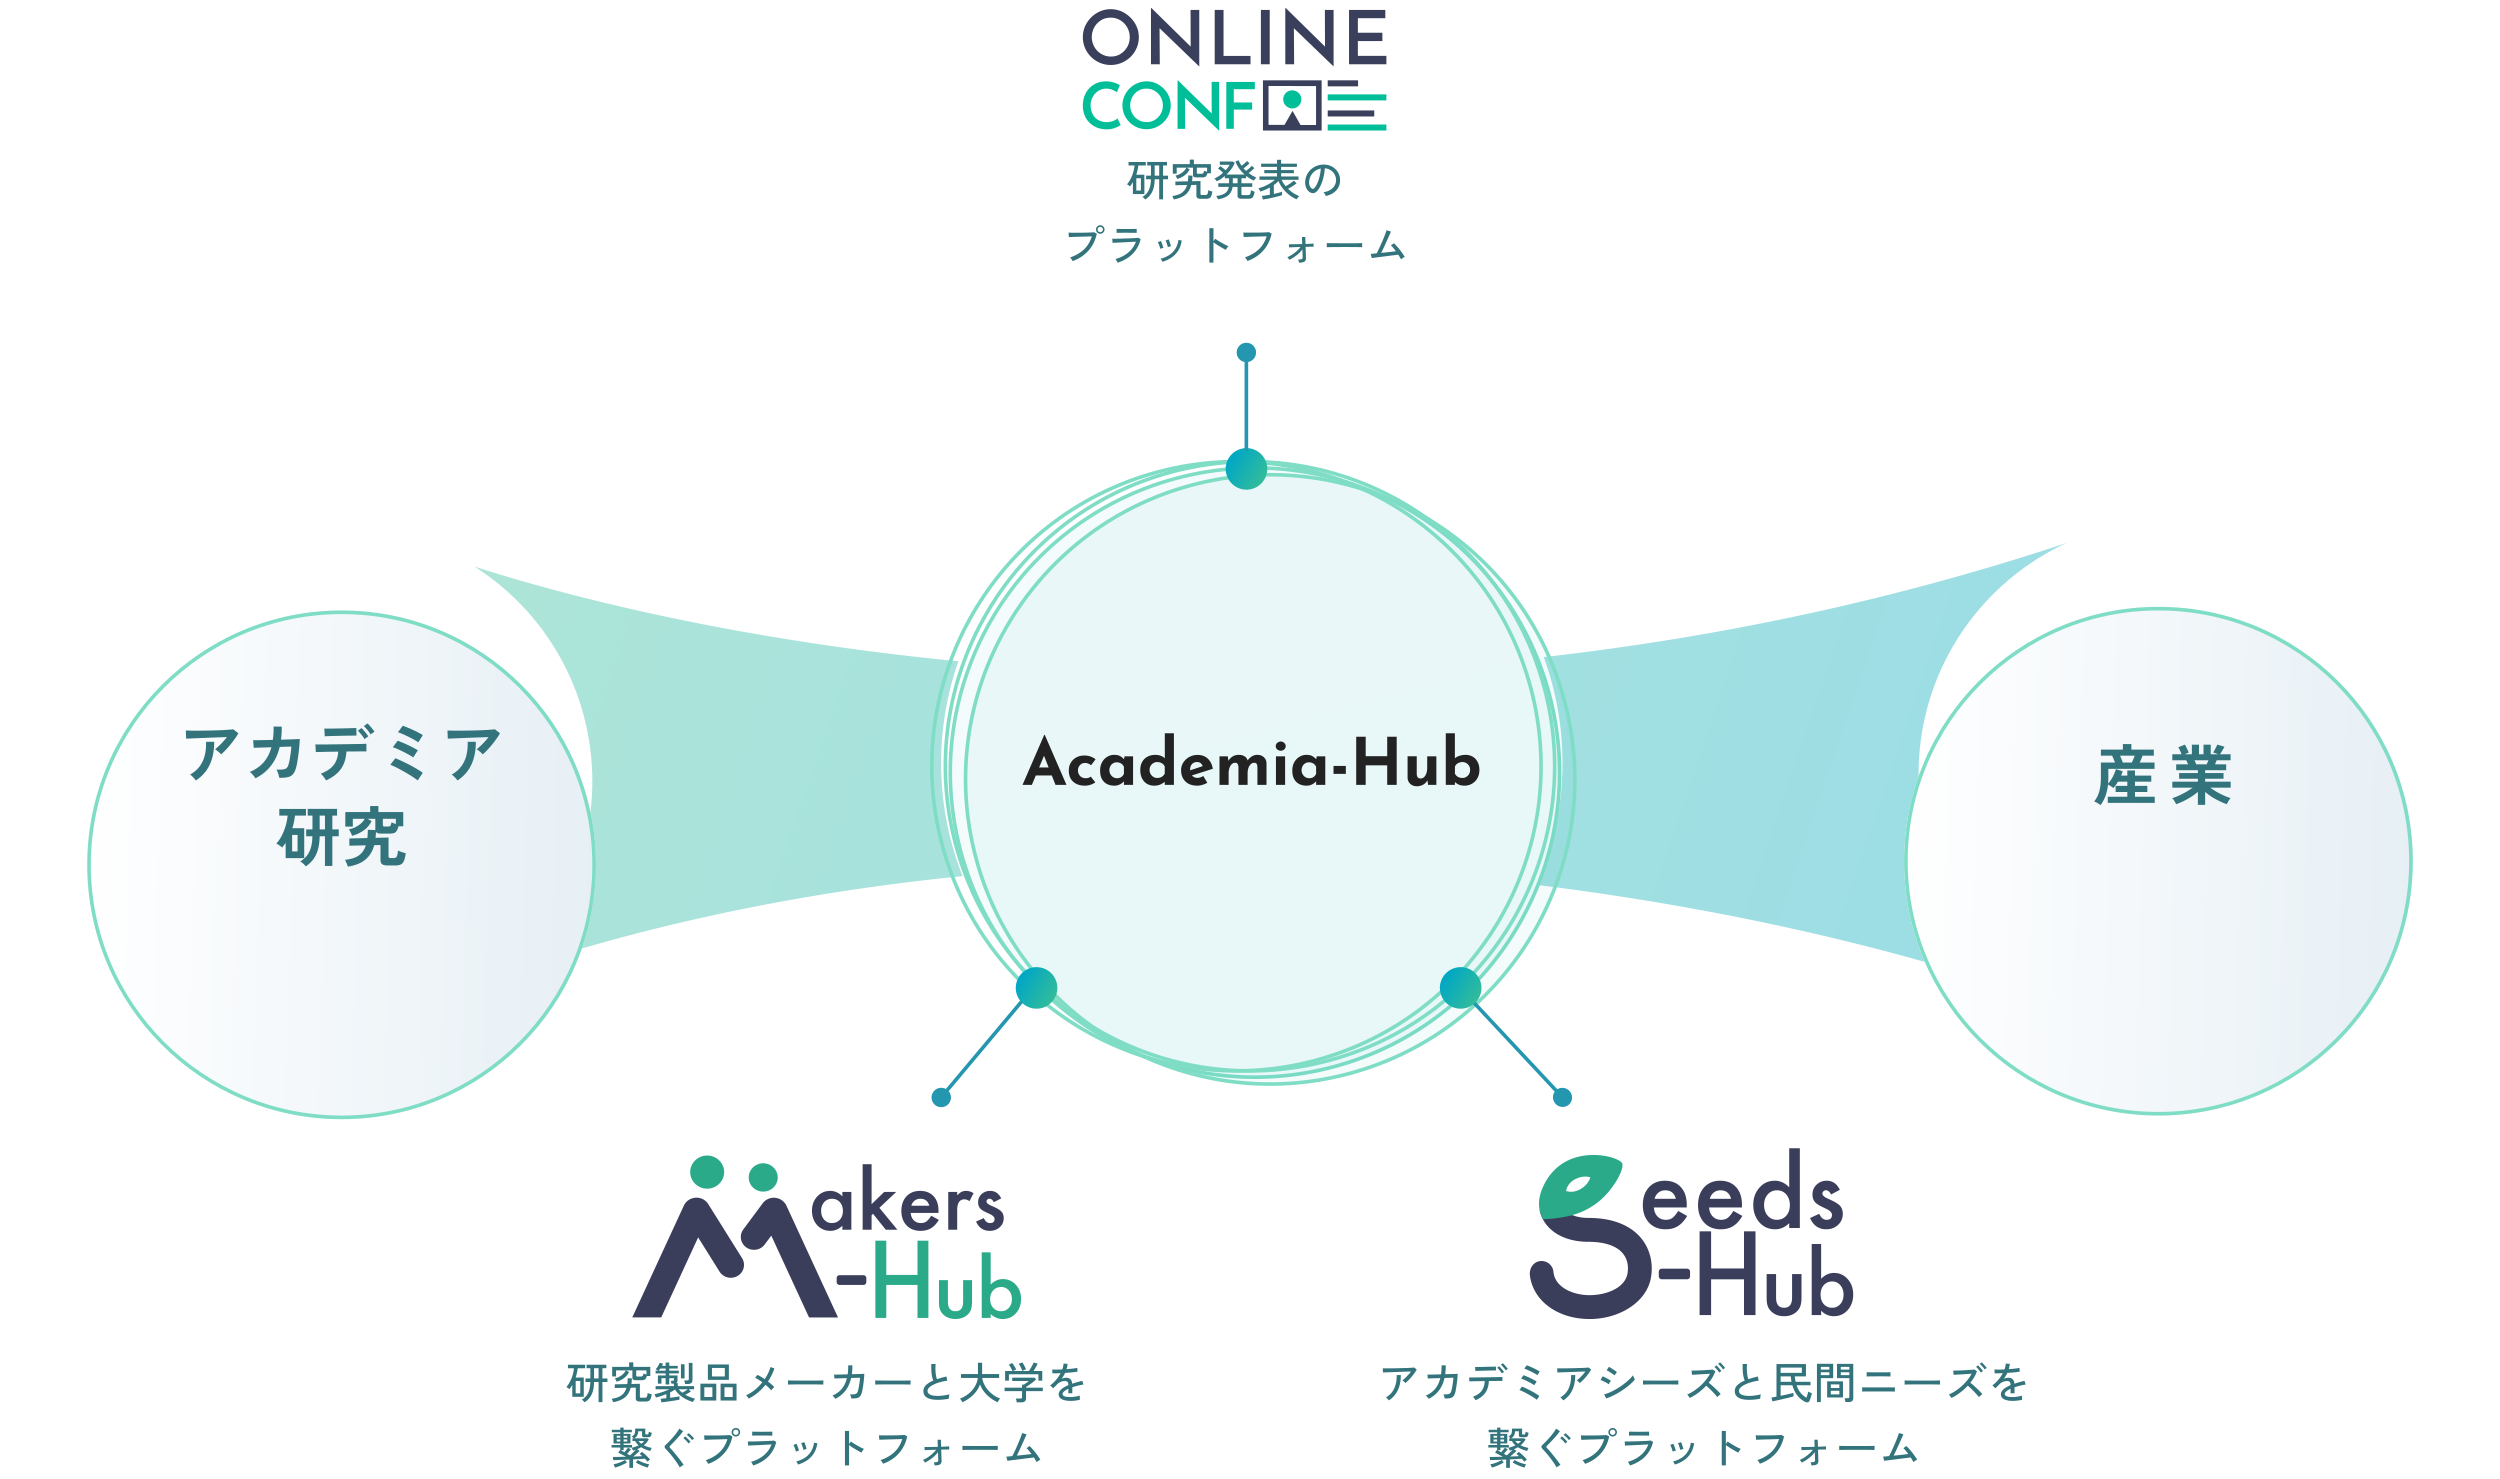
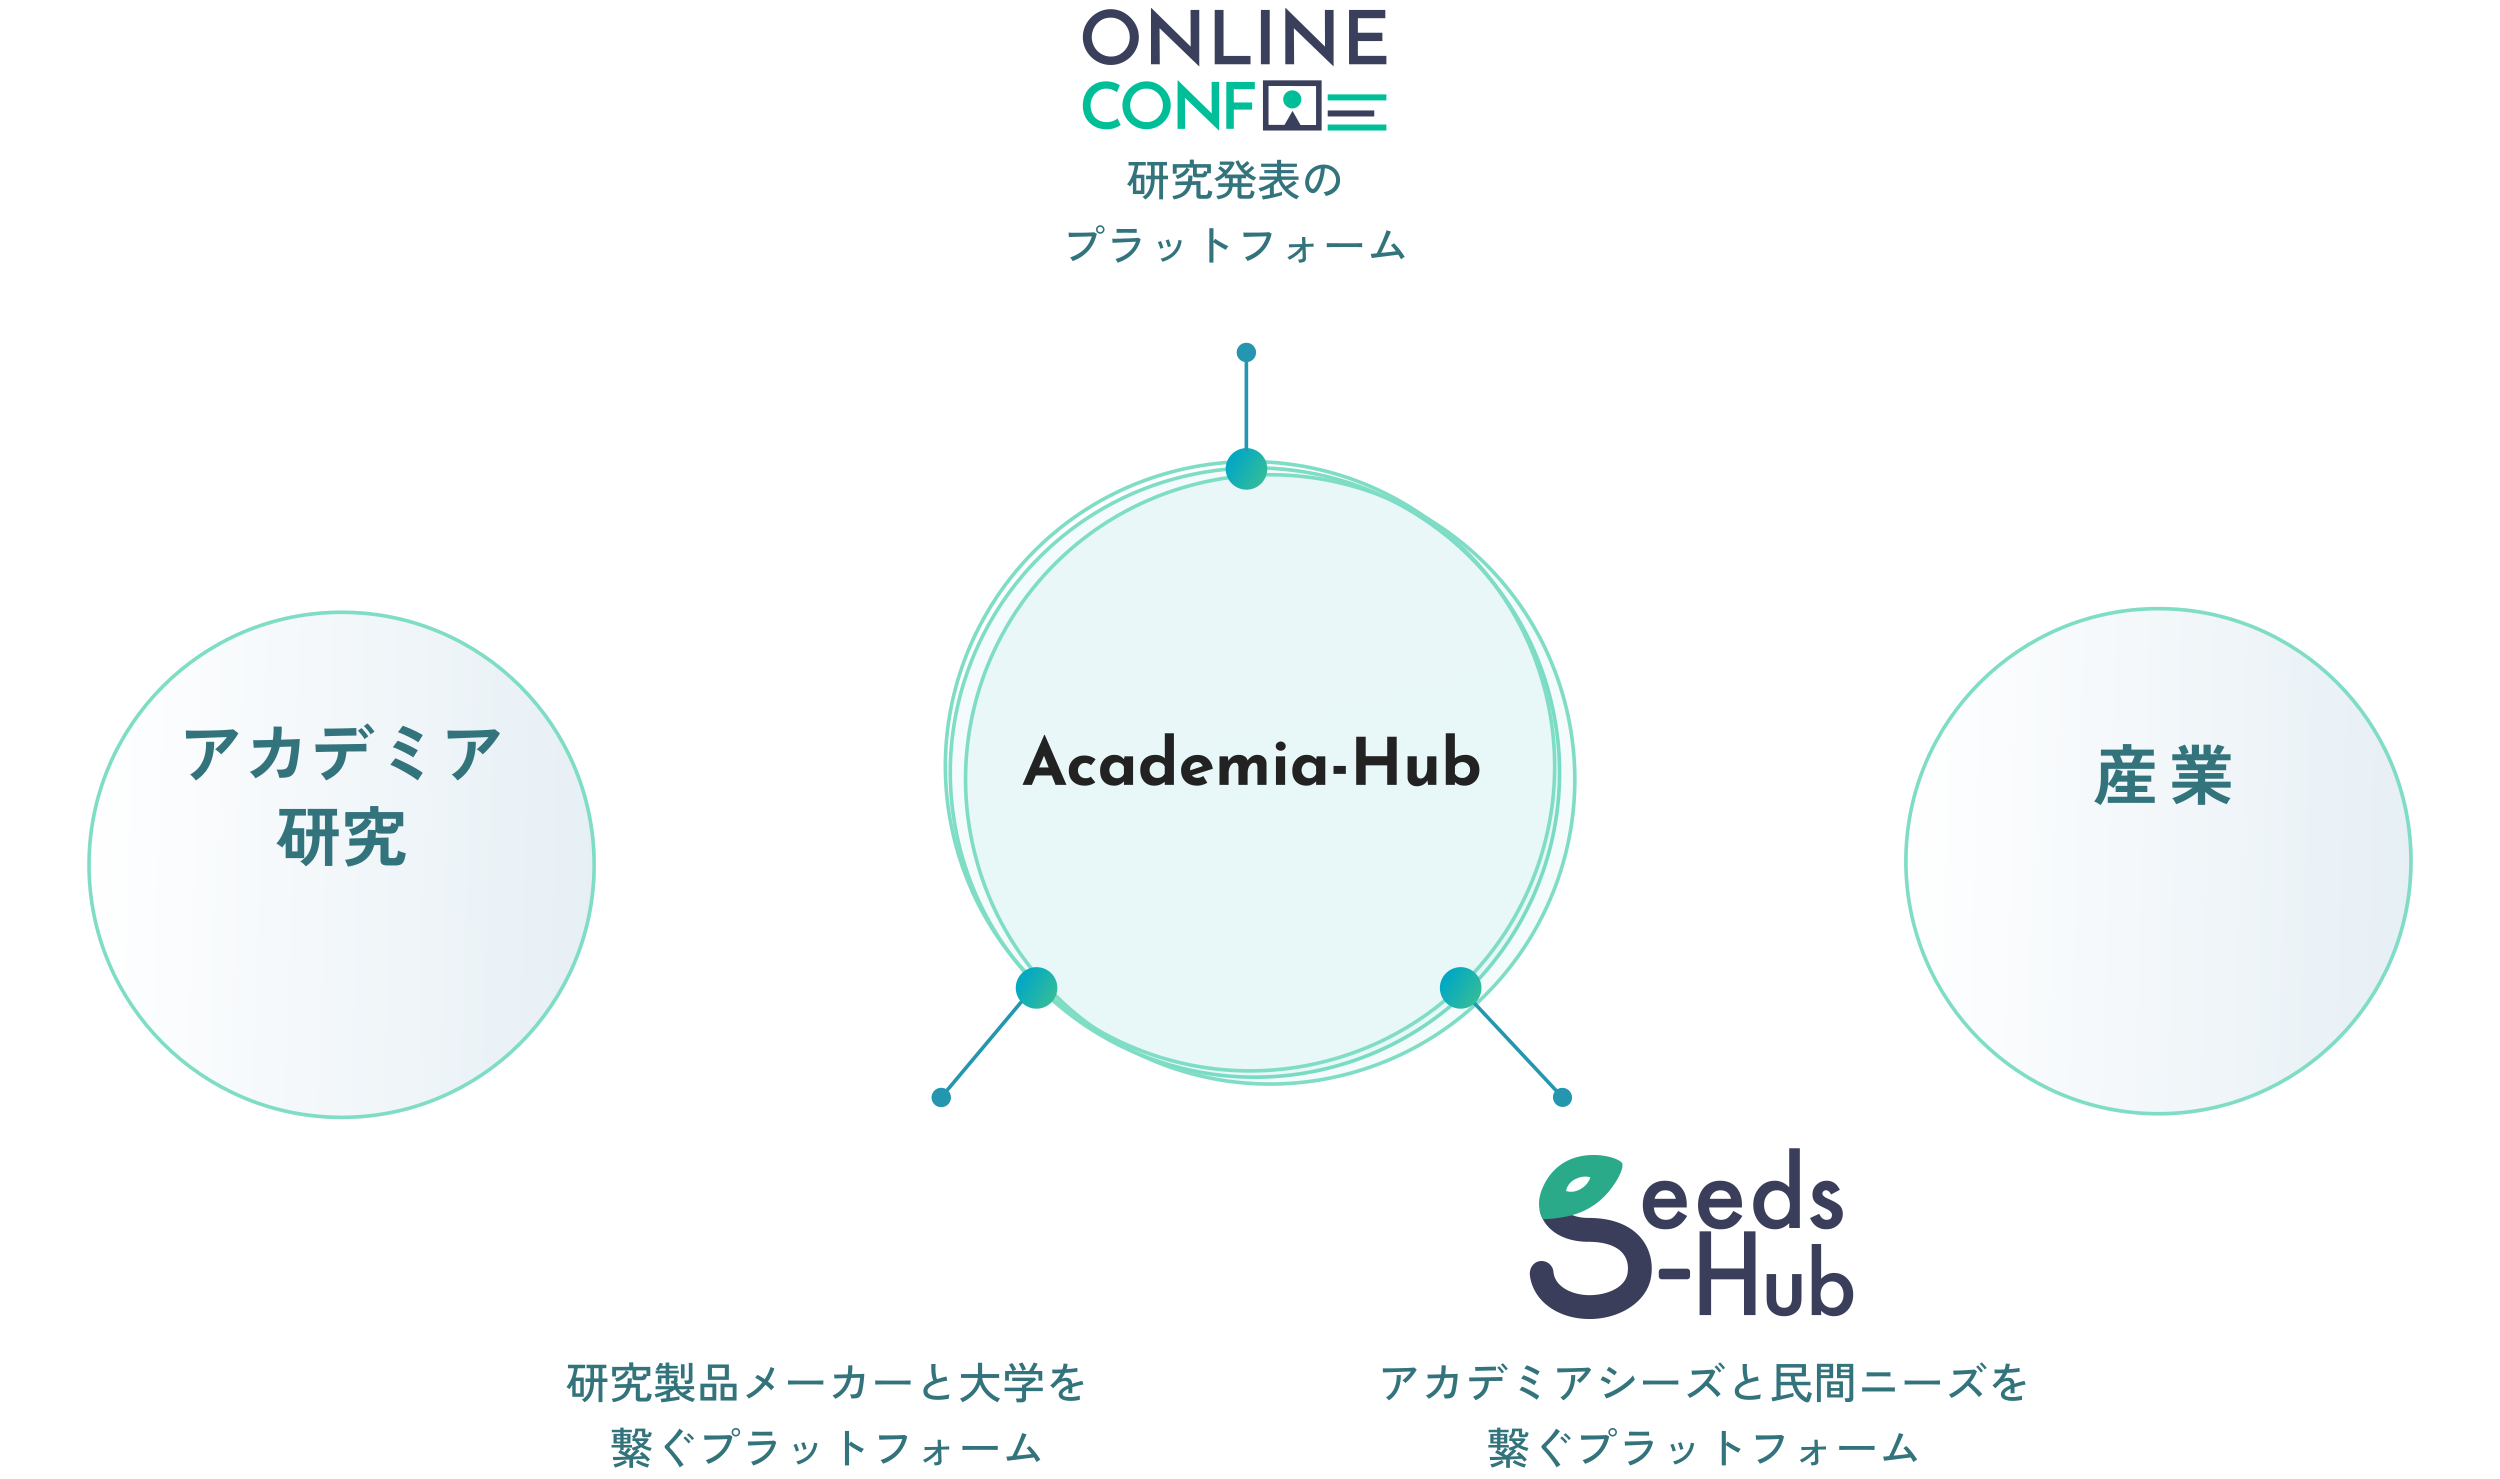
<svg xmlns="http://www.w3.org/2000/svg" width="688" height="407" fill="none">
-   <path opacity=".4" fill-rule="evenodd" clip-rule="evenodd" d="M568.72 149.427c-49.027 16.289-97.555 26.172-143.887 31.402C428.176 189.927 430 199.752 430 210c0 11.913-2.465 23.254-6.916 33.545C485.974 251.305 538.198 265.658 570 278v-.797c-24.722-10.802-42-35.471-42-64.176 0-28.206 16.683-52.516 40.72-63.6zM163.001 215c0 20.945-9.199 39.742-23.778 52.57 41.754-14.035 84.233-22.34 125.686-26.458C261.095 231.476 259 220.981 259 210a84.45 84.45 0 014.754-28.019c-55.162-5.345-101.27-15.804-133.191-26.06 19.502 12.425 32.438 34.242 32.438 59.079z" fill="url(#paint0_linear_1568_12356)" />
  <path d="M386.768 380.62a3.389 3.389 0 00-.384-.396 2.341 2.341 0 00-.456-.336c.24-.176.5-.4.78-.672.288-.272.572-.56.852-.864.28-.312.528-.616.744-.912-.344.008-.752.02-1.224.036-.464.016-.96.032-1.488.048-.52.016-1.04.036-1.56.06l-1.476.048c-.456.016-.856.032-1.2.048-.344.008-.6.016-.768.024l-.048-1.152c.24.008.588.016 1.044.024a146.802 146.802 0 003.36-.048l1.776-.048a55.683 55.683 0 001.5-.06c.44-.032.76-.06.96-.084l.708.564c-.168.296-.376.62-.624.972-.248.344-.516.688-.804 1.032-.288.344-.58.664-.876.96-.288.296-.56.548-.816.756zm-4.548 4.776c-.08-.12-.2-.264-.36-.432a2.167 2.167 0 00-.456-.396c1.088-.64 1.86-1.484 2.316-2.532.464-1.048.68-2.256.648-3.624h1.14c0 1.592-.268 2.968-.804 4.128-.536 1.152-1.364 2.104-2.484 2.856zm10.944-.432a2.636 2.636 0 00-.336-.468 2.266 2.266 0 00-.456-.432c1.04-.432 1.892-1.04 2.556-1.824.664-.784 1.144-1.78 1.44-2.988l-3.444.108-.084-1.08c.072.008.288.012.648.012.368-.008.824-.016 1.368-.024l1.716-.048c.056-.376.096-.768.12-1.176.024-.416.036-.852.036-1.308l1.14.012c0 .44-.012.864-.036 1.272-.024.4-.064.788-.12 1.164.576-.016 1.112-.028 1.608-.036a77.42 77.42 0 001.236-.048c.336-.016.536-.028.6-.036-.008.32-.032.708-.072 1.164-.04.456-.092.928-.156 1.416-.064.48-.132.932-.204 1.356-.064.416-.128.752-.192 1.008-.128.536-.3.94-.516 1.212-.216.272-.516.452-.9.54-.384.08-.892.116-1.524.108a3.898 3.898 0 00-.144-.564 1.922 1.922 0 00-.252-.576c.52.016.924.008 1.212-.024.296-.04.52-.136.672-.288.152-.152.268-.384.348-.696.072-.264.144-.6.216-1.008.08-.416.148-.852.204-1.308.064-.456.108-.876.132-1.26l-2.448.072c-.312 1.368-.832 2.528-1.56 3.48-.728.944-1.664 1.7-2.808 2.268zm12.912.372a2.207 2.207 0 00-.204-.312 6.393 6.393 0 00-.276-.372 1.632 1.632 0 00-.252-.264c1.112-.416 1.92-.968 2.424-1.656s.78-1.576.828-2.664a1861.328 1861.328 0 00-2.772.048c-.384.008-.708.016-.972.024-.256 0-.42.004-.492.012l-.048-1.08h1.92l1.716-.024 1.848-.024c.624-.016 1.2-.028 1.728-.036.528-.008.964-.016 1.308-.024.352-.008.56-.016.624-.024l.012 1.08c-.08 0-.3.004-.66.012-.36 0-.808.004-1.344.012-.536 0-1.112.004-1.728.012-.056 1.304-.38 2.38-.972 3.228-.592.848-1.488 1.532-2.688 2.052zm-.072-8.052l-.06-1.092h.516c.288 0 .636-.004 1.044-.012l1.308-.024c.456-.016.888-.028 1.296-.036.416-.008.764-.016 1.044-.024.288-.016.46-.024.516-.024l.024 1.08a5.532 5.532 0 00-.54 0c-.28 0-.624.004-1.032.012-.4.008-.824.02-1.272.036-.44.008-.864.02-1.272.036-.408.008-.756.016-1.044.024-.28.008-.456.016-.528.024zm7.32.696a4.384 4.384 0 00-.384-.552 8.32 8.32 0 00-.48-.576 4.897 4.897 0 00-.444-.456l.552-.408c.12.104.268.256.444.456s.344.404.504.612c.168.2.296.368.384.504l-.576.42zm1.044-.852a3.818 3.818 0 00-.384-.54c-.16-.2-.324-.388-.492-.564a4.586 4.586 0 00-.456-.444l.54-.42c.128.104.28.256.456.456.176.192.348.388.516.588.176.2.308.368.396.504l-.576.42zm8.568 8.1a6.11 6.11 0 00-.684-.504c-.296-.2-.632-.408-1.008-.624-.368-.224-.748-.44-1.14-.648a20.109 20.109 0 00-1.092-.552 6.34 6.34 0 00-.864-.36l.684-.936c.344.12.74.288 1.188.504.448.208.9.436 1.356.684.464.24.892.484 1.284.732.4.24.724.456.972.648l-.696 1.056zm-.708-4.02c-.16-.128-.4-.28-.72-.456a15.111 15.111 0 00-1.032-.552c-.368-.192-.72-.36-1.056-.504a6.454 6.454 0 00-.816-.3l.66-.936c.248.08.536.192.864.336.328.136.664.288 1.008.456.344.16.668.324.972.492.312.16.568.308.768.444l-.648 1.02zm.876-2.748c-.16-.128-.4-.28-.72-.456a19.998 19.998 0 00-1.032-.54c-.368-.184-.72-.348-1.056-.492a7.319 7.319 0 00-.816-.324l.672-.912c.24.072.524.18.852.324.336.144.68.3 1.032.468.352.168.676.332.972.492.304.16.544.3.72.42l-.624 1.02zm11.664 2.16a3.389 3.389 0 00-.384-.396 2.341 2.341 0 00-.456-.336c.24-.176.5-.4.78-.672.288-.272.572-.56.852-.864.28-.312.528-.616.744-.912-.344.008-.752.02-1.224.036-.464.016-.96.032-1.488.048-.52.016-1.04.036-1.56.06l-1.476.048c-.456.016-.856.032-1.2.048-.344.008-.6.016-.768.024l-.048-1.152c.24.008.588.016 1.044.024a146.802 146.802 0 003.36-.048l1.776-.048a55.683 55.683 0 001.5-.06c.44-.032.76-.06.96-.084l.708.564c-.168.296-.376.62-.624.972-.248.344-.516.688-.804 1.032-.288.344-.58.664-.876.96-.288.296-.56.548-.816.756zm-4.548 4.776c-.08-.12-.2-.264-.36-.432a2.167 2.167 0 00-.456-.396c1.088-.64 1.86-1.484 2.316-2.532.464-1.048.68-2.256.648-3.624h1.14c0 1.592-.268 2.968-.804 4.128-.536 1.152-1.364 2.104-2.484 2.856zm11.832-.54l-.612-1.116a11.306 11.306 0 001.788-.648 19.23 19.23 0 001.836-.972 21.002 21.002 0 001.728-1.164 17.519 17.519 0 001.5-1.26c.448-.424.82-.832 1.116-1.224.024.096.068.224.132.384.064.152.132.304.204.456.072.144.128.252.168.324-.4.488-.892.984-1.476 1.488-.584.496-1.228.98-1.932 1.452-.696.472-1.424.904-2.184 1.296-.76.392-1.516.72-2.268.984zm2.256-6.348a3.403 3.403 0 00-.408-.324 9.338 9.338 0 00-.624-.42c-.224-.152-.44-.288-.648-.408-.2-.12-.36-.204-.48-.252l.624-.96a17.37 17.37 0 011.176.732c.224.144.428.28.612.408.184.128.324.232.42.312l-.672.912zm-1.596 2.436a3.216 3.216 0 00-.444-.3 8.432 8.432 0 00-.612-.336 10 10 0 00-.66-.324 5.32 5.32 0 00-.528-.216l.564-.996c.16.056.348.136.564.24.216.104.432.216.648.336.224.12.432.236.624.348.192.104.34.192.444.264l-.6.984zm9.444.096v-.804c0-.152-.004-.264-.012-.336.2.008.5.016.9.024.4 0 .864.004 1.392.012.536 0 1.1.004 1.692.012h3.48c.528-.008.992-.016 1.392-.024.4-.008.696-.016.888-.024v.264c0 .144-.004.308-.012.492 0 .176.004.3.012.372a103.782 103.782 0 00-2.784-.036 152.79 152.79 0 00-3.948 0c-.648 0-1.236.004-1.764.012-.52.008-.932.02-1.236.036zm12.876 3.684a4.092 4.092 0 00-.204-.3 3.927 3.927 0 00-.264-.372 1.455 1.455 0 00-.252-.276 11.7 11.7 0 001.848-1.008 15.096 15.096 0 001.764-1.368 14.47 14.47 0 001.524-1.62 9.605 9.605 0 001.14-1.728l-1.26.084c-.472.024-.948.052-1.428.084a144.302 144.302 0 00-2.256.132l-.132-1.164c.192 0 .484-.004.876-.012s.828-.02 1.308-.036l1.452-.072 1.308-.084c.392-.032.68-.064.864-.096l.744.48a8.981 8.981 0 01-.756 1.62c-.312.528-.668 1.04-1.068 1.536a25.031 25.031 0 011.8 1.584c.304.288.588.568.852.84.264.264.48.504.648.72-.136.088-.3.216-.492.384-.184.16-.332.308-.444.444a8.22 8.22 0 00-.612-.744c-.24-.28-.504-.564-.792-.852a28.72 28.72 0 00-.864-.852 17.288 17.288 0 00-.792-.708 16.18 16.18 0 01-2.172 1.944 15.026 15.026 0 01-2.34 1.44zm8.112-6.984a3.818 3.818 0 00-.384-.54 8.32 8.32 0 00-.48-.576 3.867 3.867 0 00-.468-.444l.552-.432a8.5 8.5 0 01.444.456c.176.192.348.392.516.6.168.2.296.368.384.504l-.564.432zm1.032-.864a3.818 3.818 0 00-.384-.54 8.243 8.243 0 00-.504-.552 3.867 3.867 0 00-.468-.444l.54-.42c.128.104.28.252.456.444.184.192.36.388.528.588.176.192.312.356.408.492l-.576.432zm10.236 8.064c-.72.128-1.42.216-2.1.264-.68.048-1.316.044-1.908-.012a5.747 5.747 0 01-1.56-.348c-.448-.184-.8-.44-1.056-.768-.248-.328-.372-.744-.372-1.248 0-.64.248-1.196.744-1.668.504-.472 1.168-.88 1.992-1.224-.216-.48-.372-1.104-.468-1.872-.096-.776-.128-1.672-.096-2.688h1.2a12.91 12.91 0 00-.06 1.5c.016.52.06 1.016.132 1.488.072.464.168.86.288 1.188.4-.136.816-.264 1.248-.384.44-.128.888-.248 1.344-.36l.252 1.152c-.72.096-1.408.24-2.064.432a9.524 9.524 0 00-1.74.66c-.504.248-.904.52-1.2.816-.288.296-.432.596-.432.9 0 .376.16.676.48.9.328.216.772.36 1.332.432a9.08 9.08 0 001.932.012 15.752 15.752 0 002.292-.384 2.83 2.83 0 00-.132.6c-.032.24-.048.444-.048.612zm12.444.876a6.218 6.218 0 01-1.32-.84c-.456-.376-.884-.868-1.284-1.476-.392-.616-.72-1.372-.984-2.268h-3.24v2.892l1.38-.288c.464-.104.884-.2 1.26-.288.384-.096.684-.176.9-.24v.972c-.224.072-.532.16-.924.264a186.534 186.534 0 01-2.688.636 37.25 37.25 0 01-1.284.288c-.384.08-.684.14-.9.18l-.276-1.056c.152-.016.348-.044.588-.084.24-.048.508-.1.804-.156V375.4H497v3.384h-3.072c.024.272.056.532.096.78.04.24.084.476.132.708h4.092v.96h-3.828c.208.624.46 1.156.756 1.596.296.44.612.808.948 1.104a6.36 6.36 0 001.02.708c.096-.256.188-.544.276-.864.096-.32.168-.588.216-.804.056.04.152.092.288.156.136.064.272.124.408.18l.3.108c-.048.232-.112.48-.192.744-.072.264-.152.52-.24.768-.08.24-.164.448-.252.624a.615.615 0 01-.432.348c-.192.056-.412.028-.66-.084zm-6.828-8.004h5.844v-1.452h-5.844v1.452zm0 2.46h3.012a12.283 12.283 0 01-.216-1.488h-2.796v1.488zm17.832 5.556a5.05 5.05 0 00-.096-.552 2.94 2.94 0 00-.144-.492h.864c.168 0 .284-.028.348-.084.072-.064.108-.168.108-.312v-5.124h-3.396v-3.936h4.476v9.408c0 .368-.1.64-.3.816-.192.184-.508.276-.948.276h-.912zm-7.836.024v-10.524h4.464v3.936h-3.396v6.588h-1.068zm2.808-1.272v-4.428h4.356v4.428h-4.356zm1.008-.84h2.352v-.996h-2.352v.996zm0-1.764h2.352v-.984h-2.352v.984zm-2.748-3.54h2.352v-.78h-2.352v.78zm5.496 0h2.352v-.78h-2.352v.78zm-5.496-1.524h2.352v-.756h-2.352v.756zm5.496 0h2.352v-.756h-2.352v.756zm5.88 6.048v-1.176c.08.008.248.016.504.024.264 0 .58.004.948.012h5.16c.376-.008.732-.012 1.068-.012h.864a6.89 6.89 0 00.456-.024v1.176a4.828 4.828 0 00-.444-.012 25.36 25.36 0 00-.852-.012h-1.044a49.709 49.709 0 00-1.08-.012h-1.752c-.352 0-.736.004-1.152.012h-1.188c-.384 0-.712.004-.984.012-.272 0-.44.004-.504.012zm1.236-4.152v-1.176c.08.008.26.016.54.024.28 0 .604.004.972.012h3.792c.32-.008.592-.012.816-.012a5.8 5.8 0 00.432-.024v1.176a5.079 5.079 0 00-.444-.012 21.536 21.536 0 00-.78-.012 35.596 35.596 0 00-.936-.012h-1.512c-.272 0-.564.004-.876.012h-.888c-.28 0-.524.004-.732.012-.2 0-.328.004-.384.012zm10.452 2.232v-.804c0-.152-.004-.264-.012-.336.2.008.5.016.9.024.4 0 .864.004 1.392.012.536 0 1.1.004 1.692.012h3.48c.528-.008.992-.016 1.392-.024.4-.008.696-.016.888-.024v.264c0 .144-.004.308-.012.492 0 .176.004.3.012.372a103.782 103.782 0 00-2.784-.036 152.79 152.79 0 00-3.948 0c-.648 0-1.236.004-1.764.012-.52.008-.932.02-1.236.036zm12.876 3.684a4.092 4.092 0 00-.204-.3 3.927 3.927 0 00-.264-.372 1.455 1.455 0 00-.252-.276 11.7 11.7 0 001.848-1.008 15.096 15.096 0 001.764-1.368 14.47 14.47 0 001.524-1.62 9.605 9.605 0 001.14-1.728l-1.26.084c-.472.024-.948.052-1.428.084a144.302 144.302 0 00-2.256.132l-.132-1.164c.192 0 .484-.004.876-.012s.828-.02 1.308-.036l1.452-.072 1.308-.084c.392-.032.68-.064.864-.096l.744.48a8.981 8.981 0 01-.756 1.62c-.312.528-.668 1.04-1.068 1.536a25.031 25.031 0 011.8 1.584c.304.288.588.568.852.84.264.264.48.504.648.72-.136.088-.3.216-.492.384-.184.16-.332.308-.444.444a8.22 8.22 0 00-.612-.744c-.24-.28-.504-.564-.792-.852a28.72 28.72 0 00-.864-.852 17.288 17.288 0 00-.792-.708 16.18 16.18 0 01-2.172 1.944 15.026 15.026 0 01-2.34 1.44zm8.112-6.984a3.818 3.818 0 00-.384-.54 8.32 8.32 0 00-.48-.576 3.867 3.867 0 00-.468-.444l.552-.432a8.5 8.5 0 01.444.456c.176.192.348.392.516.6.168.2.296.368.384.504l-.564.432zm1.032-.864a3.818 3.818 0 00-.384-.54 8.243 8.243 0 00-.504-.552 3.867 3.867 0 00-.468-.444l.54-.42c.128.104.28.252.456.444.184.192.36.388.528.588.176.192.312.356.408.492l-.576.432zm7.716 8.652a6.539 6.539 0 01-1.656-.192c-.488-.12-.876-.312-1.164-.576-.28-.264-.42-.612-.42-1.044 0-.36.116-.688.348-.984.232-.304.548-.584.948-.84.408-.256.86-.488 1.356-.696v-.132c0-.36-.076-.612-.228-.756a.85.85 0 00-.564-.24 2.977 2.977 0 00-2.34.948c-.144.152-.316.328-.516.528s-.38.368-.54.504l-.804-.804c.568-.4 1.1-.896 1.596-1.488a9.897 9.897 0 001.26-1.86c-.488.024-.936.04-1.344.048-.4.008-.7.008-.9 0l-.048-1.068c.256.024.632.036 1.128.036.504 0 1.048-.016 1.632-.048.104-.28.184-.556.24-.828.064-.272.1-.532.108-.78l1.104.072c-.024.488-.12.976-.288 1.464.616-.04 1.192-.092 1.728-.156.544-.064.956-.132 1.236-.204l.072 1.032c-.224.048-.52.096-.888.144-.36.04-.76.08-1.2.12l-1.332.096a7.16 7.16 0 01-.444.84c-.176.28-.356.548-.54.804a2.31 2.31 0 01.636-.228c.24-.056.464-.084.672-.084.472 0 .848.132 1.128.396.28.264.448.68.504 1.248.472-.168.948-.316 1.428-.444a34.34 34.34 0 011.344-.348l.324 1.02a14.66 14.66 0 00-1.608.324c-.52.128-1.008.272-1.464.432v1.644h-1.092v-1.236c-.472.224-.856.46-1.152.708-.288.24-.432.476-.432.708 0 .304.18.524.54.66.368.136.888.204 1.56.204.256 0 .54-.016.852-.048.312-.04.624-.088.936-.144.32-.064.608-.132.864-.204-.016.072-.024.18-.024.324a10.376 10.376 0 00.036.768v.048c-.4.104-.832.18-1.296.228-.464.056-.896.084-1.296.084zM414.5 403.96v-2.292l-2.436.096c-.784.032-1.452.056-2.004.072l-.096-.888c.504 0 1.068-.004 1.692-.012.624-.016 1.264-.028 1.92-.036a37.534 37.534 0 00-1.152-.624c-.392-.216-.72-.384-.984-.504l.504-.744.06.024v-.696h-2.412v-.684h2.412v-.432h-1.872v-2.64h1.872v-.432h-2.328v-.684h2.328v-.6h.912v.6h2.256v.684h-2.256v.432h1.884v2.64h-1.884v.432h2.316v.684h-2.316v.732h-.84c.152.08.316.168.492.264.184.096.372.196.564.3a8.94 8.94 0 00.516-.624c.184-.232.34-.436.468-.612l.816.444c-.136.176-.304.376-.504.6-.192.224-.376.428-.552.612.144.08.28.16.408.24.136.072.26.144.372.216.28-.248.572-.516.876-.804.304-.296.56-.552.768-.768-.128.04-.26.084-.396.132-.128.04-.26.08-.396.12a2.498 2.498 0 00-.18-.384c-.08-.168-.152-.3-.216-.396a8.446 8.446 0 001.932-.672 5.78 5.78 0 01-.528-.552c-.168-.2-.32-.416-.456-.648h-.708v-.72h.324a3.771 3.771 0 00-.252-.276 1.437 1.437 0 00-.276-.24c.376-.216.628-.444.756-.684.128-.248.192-.6.192-1.056v-.432h2.784v1.392c0 .096.02.16.06.192.04.024.112.036.216.036h.324c.12 0 .2-.04.24-.12.048-.088.088-.308.12-.66.088.048.216.108.384.18.176.064.32.112.432.144-.04.328-.1.58-.18.756a.624.624 0 01-.336.36c-.144.064-.344.096-.6.096h-.828c-.272 0-.46-.04-.564-.12-.104-.08-.156-.224-.156-.432v-1.08h-1.056a2.47 2.47 0 01-.264 1.116c-.168.312-.436.588-.804.828h3.612l.36.3a5.992 5.992 0 01-1.368 1.608c.32.16.66.3 1.02.42.368.12.756.224 1.164.312a4.161 4.161 0 00-.216.408c-.088.176-.152.32-.192.432-.472-.128-.92-.276-1.344-.444a6.763 6.763 0 01-1.176-.6 8.274 8.274 0 01-.528.3 9.589 9.589 0 01-.576.252l.696.468a20.83 20.83 0 01-.768.72c-.32.28-.644.556-.972.828l1.284-.048c.416-.016.808-.036 1.176-.06l-.372-.324c-.12-.104-.24-.2-.36-.288l.672-.552c.256.184.52.4.792.648a15.152 15.152 0 011.428 1.452c-.096.064-.216.16-.36.288-.136.128-.244.232-.324.312a8.226 8.226 0 00-.36-.408 9.824 9.824 0 00-.396-.42c-.416.032-.908.064-1.476.096-.56.024-1.148.052-1.764.084v2.34h-1.02zm5.052-.084a9.77 9.77 0 01-1.104-.36 12.152 12.152 0 01-1.152-.492 11.687 11.687 0 01-1.008-.54l.504-.696c.264.16.576.32.936.48.36.16.736.304 1.128.432.4.12.776.216 1.128.288a2.581 2.581 0 00-.24.42 4.918 4.918 0 00-.192.468zm-9 0a4.918 4.918 0 00-.192-.468 2.581 2.581 0 00-.24-.42c.36-.072.732-.168 1.116-.288.392-.128.768-.272 1.128-.432.368-.16.684-.32.948-.48l.504.696a9.19 9.19 0 01-1.02.54c-.376.184-.76.348-1.152.492a9.128 9.128 0 01-1.092.36zm7.224-6.564a3.56 3.56 0 00.816-.756h-1.608c.232.288.496.54.792.756zm-4.86-.6h.996v-.564h-.996v.564zm-1.896 0h.984v-.564h-.984v.564zm1.896-1.056h.996v-.528h-.996v.528zm-1.896 0h.984v-.528h-.984v.528zm17.352 8.184c-.144-.28-.332-.596-.564-.948a19.21 19.21 0 00-.78-1.116 25.035 25.035 0 00-1.716-2.148 15.693 15.693 0 00-.708-.768c-.272-.272-.408-.504-.408-.696.008-.192.148-.412.42-.66.264-.24.568-.54.912-.9.352-.368.708-.756 1.068-1.164.36-.416.684-.824.972-1.224.296-.4.52-.752.672-1.056l1.044.708a13.98 13.98 0 01-.708.924c-.296.36-.62.732-.972 1.116-.344.376-.684.74-1.02 1.092a30.48 30.48 0 01-.852.864c-.224.208-.224.424 0 .648.2.2.432.452.696.756.264.304.54.636.828.996a37.993 37.993 0 011.632 2.088c.232.312.416.576.552.792-.088.04-.204.1-.348.18-.144.088-.284.18-.42.276a2.41 2.41 0 00-.3.24zm2.4-6.6a4.073 4.073 0 00-.408-.516 6.743 6.743 0 00-.528-.54 6.406 6.406 0 00-.48-.42l.516-.456c.128.096.284.236.468.42.192.184.38.372.564.564.184.192.324.356.42.492l-.552.456zm.984-.924a4.47 4.47 0 00-.432-.516 6.414 6.414 0 00-.528-.516 3.999 3.999 0 00-.492-.408l.516-.456c.128.096.288.232.48.408.192.176.38.36.564.552.192.184.336.34.432.468l-.54.468zm4.452 6.54a2.07 2.07 0 00-.18-.3 5.862 5.862 0 00-.264-.408 1.804 1.804 0 00-.252-.3c1.536-.52 2.804-1.252 3.804-2.196 1.008-.952 1.728-2.152 2.16-3.6-.352.008-.768.02-1.248.036l-1.488.048c-.512.008-1.012.02-1.5.036-.48.016-.904.032-1.272.048-.368.008-.64.016-.816.024l-.072-1.236c.208.016.496.028.864.036h2.688l1.428-.024c.464-.016.876-.032 1.236-.048s.632-.032.816-.048l.744.396c-.4 1.864-1.18 3.432-2.34 4.704-1.152 1.272-2.588 2.216-4.308 2.832zm7.596-7.524a1.13 1.13 0 01-.828-.348 1.13 1.13 0 01-.348-.828c0-.328.116-.604.348-.828a1.13 1.13 0 01.828-.348c.328 0 .604.116.828.348.232.224.348.5.348.828 0 .32-.116.596-.348.828-.224.232-.5.348-.828.348zm0-.444a.68.68 0 00.516-.216.704.704 0 00.216-.516.68.68 0 00-.216-.516.68.68 0 00-.516-.216c-.2 0-.372.072-.516.216a.68.68 0 00-.216.516c0 .2.072.372.216.516a.704.704 0 00.516.216zm4.788 8.412a3.86 3.86 0 00-.156-.3 4.012 4.012 0 00-.24-.396 1.542 1.542 0 00-.216-.3c1.456-.424 2.652-1.044 3.588-1.86a7.105 7.105 0 002.052-2.928c-.368.016-.8.036-1.296.06s-1.012.052-1.548.084l-1.524.072c-.488.024-.916.044-1.284.06-.36.016-.616.032-.768.048l-.096-1.152c.192.008.476.012.852.012.376-.008.808-.016 1.296-.024l1.5-.048 1.488-.048c.48-.024.9-.048 1.26-.072.36-.024.62-.048.78-.072l.636.384c-.368 1.544-1.076 2.864-2.124 3.96-1.048 1.088-2.448 1.928-4.2 2.52zm-.288-8.208v-1.104c.352.008.764.016 1.236.024a90.885 90.885 0 002.988 0l1.308-.024v1.104c-.4-.016-.828-.024-1.284-.024a86.01 86.01 0 00-1.5-.012h-.972c-.336 0-.66.004-.972.012-.312 0-.58.008-.804.024zm12.612 7.956a4.82 4.82 0 00-.228-.444 1.587 1.587 0 00-.288-.408 7.78 7.78 0 002.34-.984 5.46 5.46 0 001.704-1.692c.448-.696.74-1.524.876-2.484l.912.156c-.168 1.104-.5 2.04-.996 2.808a6.527 6.527 0 01-1.848 1.896 9.477 9.477 0 01-2.472 1.152zm1.476-4.044a3.973 3.973 0 00-.144-.6 8.885 8.885 0 00-.24-.696 2.724 2.724 0 00-.24-.54l.864-.288c.072.128.148.312.228.552.088.24.168.484.24.732.08.24.136.44.168.6l-.876.24zm-2.088.456a3.342 3.342 0 00-.156-.6 6.525 6.525 0 00-.252-.696 3.305 3.305 0 00-.252-.528l.852-.312c.072.128.152.312.24.552.088.232.172.472.252.72.088.24.152.44.192.6l-.876.264zm13.524 3.816v-9.48h1.128v3.6l.492-.696c.192.144.44.312.744.504.312.192.644.392.996.6.352.2.692.384 1.02.552.336.168.624.296.864.384a1.717 1.717 0 00-.24.288c-.096.136-.188.272-.276.408-.08.136-.14.244-.18.324-.216-.104-.476-.24-.78-.408a92.102 92.102 0 01-.96-.564c-.328-.2-.64-.396-.936-.588-.296-.2-.544-.376-.744-.528v5.604h-1.128zm10.488-.456a2.65 2.65 0 00-.168-.3 4.257 4.257 0 00-.264-.396 1.482 1.482 0 00-.264-.3c1.536-.52 2.804-1.252 3.804-2.196 1.008-.952 1.732-2.152 2.172-3.6-.352.008-.768.02-1.248.036l-1.5.048a84.17 84.17 0 00-1.488.036c-.48.016-.904.032-1.272.048-.368.008-.64.016-.816.024l-.084-1.236c.208.016.496.028.864.036h2.688l1.428-.024c.464-.016.876-.032 1.236-.048.36-.024.632-.044.816-.06l.744.408c-.4 1.856-1.176 3.42-2.328 4.692-1.152 1.272-2.592 2.216-4.32 2.832zm14.184.468a4.196 4.196 0 00-.084-.444 1.81 1.81 0 00-.156-.432c.512.008.848-.028 1.008-.108.168-.088.248-.252.24-.492 0-.096-.008-.352-.024-.768-.016-.416-.032-.892-.048-1.428a8.097 8.097 0 01-1.644 1.668c-.648.504-1.304.912-1.968 1.224a2.49 2.49 0 00-.24-.396 1.394 1.394 0 00-.3-.336 7.852 7.852 0 001.296-.684 10.33 10.33 0 001.296-.996c.408-.368.752-.74 1.032-1.116a75.156 75.156 0 00-2.592.084 8.73 8.73 0 00-.552.024l-.048-.876c.176.008.452.012.828.012.384-.008.824-.016 1.32-.024.504-.008 1.012-.02 1.524-.036l-.072-1.944h.912l.072 1.92c.48-.016.916-.032 1.308-.048.4-.024.7-.044.9-.06v.876a9.78 9.78 0 00-.732 0c-.408 0-.892.008-1.452.024.016.448.028.888.036 1.32.016.432.028.8.036 1.104.016.304.024.496.024.576.024.512-.12.868-.432 1.068-.312.192-.808.288-1.488.288zm7.656-4.248v-.804c0-.152-.004-.264-.012-.336.2.008.5.016.9.024.4 0 .864.004 1.392.012.536 0 1.1.004 1.692.012h3.48c.528-.008.992-.016 1.392-.024.4-.008.696-.016.888-.024v.264c0 .144-.004.308-.012.492 0 .176.004.3.012.372a103.782 103.782 0 00-2.784-.036 152.79 152.79 0 00-3.948 0c-.648 0-1.236.004-1.764.012-.52.008-.932.02-1.236.036zm20.424 3.324a5.729 5.729 0 00-.324-.576 11.923 11.923 0 00-.432-.696 2261.58 2261.58 0 00-2.244.276c-.512.064-1.04.132-1.584.204-.536.064-1.048.128-1.536.192a52.75 52.75 0 00-1.92.252l-.312-1.152c.088 0 .28-.012.576-.036.296-.032.652-.068 1.068-.108.168-.296.356-.668.564-1.116.216-.448.436-.928.66-1.44a39.03 39.03 0 00.648-1.512c.208-.496.384-.944.528-1.344.152-.4.256-.712.312-.936l1.224.36c-.072.176-.184.436-.336.78l-.528 1.164c-.192.432-.396.884-.612 1.356-.216.472-.428.932-.636 1.38-.208.44-.396.832-.564 1.176l1.476-.144 1.416-.156 1.14-.144a20.217 20.217 0 00-.732-.936 5.577 5.577 0 00-.636-.684l.84-.576c.24.224.496.488.768.792.272.304.544.628.816.972.272.344.524.688.756 1.032.24.336.448.652.624.948-.088.04-.2.104-.336.192-.136.08-.268.168-.396.264-.12.088-.216.16-.288.216zm-365.689-16.452a3.431 3.431 0 00-.36-.384 2.127 2.127 0 00-.432-.336 4.121 4.121 0 001.74-1.824c.392-.792.596-1.804.612-3.036h-1.332v-.984h1.344v-2.82h-1.032v-.96h5.436v.96h-1.08v2.82h1.38v.984h-1.38v5.532h-1.056v-5.532h-1.248c-.016 1.352-.228 2.472-.636 3.36-.408.88-1.06 1.62-1.956 2.22zm-3.396-1.512v-3.276c-.12.2-.248.4-.384.6-.128.192-.268.38-.42.564a2.627 2.627 0 00-.408-.312 4.716 4.716 0 00-.42-.252c.392-.448.732-.96 1.02-1.536a9.57 9.57 0 00.708-1.812 9.911 9.911 0 00.36-1.836h-1.656v-.96h4.74v.96h-2.04a14.93 14.93 0 01-.228 1.284 13.55 13.55 0 01-.348 1.272h2.232v5.304h-3.156zm.936-.96h1.26v-3.384h-1.26v3.384zm5.052-4.092h1.248v-2.82h-1.248v2.82zm6.204.9a2.315 2.315 0 00-.12-.3c-.056-.12-.12-.24-.192-.36a1.533 1.533 0 00-.168-.264 5.05 5.05 0 001.176-.42c.392-.2.748-.448 1.068-.744a3.56 3.56 0 00.756-1.02h-2.664v1.656h-1.068v-2.628h4.668v-1.248h1.14v1.248h4.68v2.508h-.948c-.096.32-.204.564-.324.732a.803.803 0 01-.444.336 2.536 2.536 0 01-.72.084h-1.368c-.44 0-.74-.052-.9-.156-.152-.104-.228-.284-.228-.54v-1.992h-1.752l.84.456a4.47 4.47 0 01-1.392 1.656c-.6.448-1.28.78-2.04.996zm-.948 5.64a2.04 2.04 0 00-.108-.288c-.048-.12-.1-.244-.156-.372a2.363 2.363 0 00-.144-.288c1.16-.152 2.06-.468 2.7-.948.64-.48 1.096-1.172 1.368-2.076l-3.216.06v-1.008l3.432-.072c.04-.24.068-.492.084-.756.024-.272.04-.556.048-.852l1.14.048c-.008.272-.02.536-.036.792a7.29 7.29 0 01-.084.744l2.328-.06v3.492c0 .128.028.22.084.276.064.056.188.084.372.084h.756c.224 0 .396-.028.516-.084.12-.064.208-.188.264-.372.064-.192.116-.484.156-.876.12.064.292.136.516.216.232.072.424.128.576.168-.072.568-.176.996-.312 1.284-.136.288-.32.476-.552.564-.232.096-.528.144-.888.144h-1.416c-.44 0-.752-.072-.936-.216-.176-.136-.264-.364-.264-.684v-2.928l-1.404.024c-.312 1.184-.864 2.088-1.656 2.712-.784.616-1.84 1.04-3.168 1.272zm9.168-8.748h-2.82v1.356c0 .128.032.216.096.264.064.048.192.072.384.072h.732c.248 0 .424-.056.528-.168.104-.112.2-.352.288-.72.088.056.208.116.36.18.16.064.304.12.432.168v-1.152zm4.104 8.772l-.18-.984.66-.06c.272-.024.568-.052.888-.084v-1.14c-.472.2-.952.38-1.44.54-.488.16-.964.3-1.428.42a6.991 6.991 0 00-.264-.648 1.2 1.2 0 00-.156-.264c.408-.08.852-.188 1.332-.324.48-.144.96-.304 1.44-.48.48-.184.924-.372 1.332-.564h-3.768v-.864h5.028v-.672h-.684a2.451 2.451 0 00-.072-.408 2.22 2.22 0 00-.12-.384h.564c.2 0 .304-.08.312-.24.008-.008.012-.048.012-.12.008-.072.012-.144.012-.216v-.144h-1.296v1.728h-.996v-1.728h-1.152v1.512h-.984v-2.268h2.136v-.564h-2.76v-.744h.744a5.266 5.266 0 00-.396-.216 1.834 1.834 0 00-.348-.168c.136-.136.28-.312.432-.528.152-.216.288-.436.408-.66a3.73 3.73 0 00.276-.6l.936.252-.132.288c-.048.096-.1.196-.156.3h.996v-.912h.996v.912h2.328v.744h-2.328v.588h2.628v.744h-2.628v.564h2.268v1.344c0 .36-.132.62-.396.78h.48v.816h4.476v.864h-1.488l.612.6c-.2.144-.444.3-.732.468-.288.16-.56.308-.816.444.4.232.828.44 1.284.624a9.26 9.26 0 001.428.444 1.36 1.36 0 00-.216.264c-.08.12-.156.24-.228.36a3.16 3.16 0 00-.144.3 10.177 10.177 0 01-1.944-.78 9.179 9.179 0 01-1.704-1.14 7.099 7.099 0 01-1.296-1.488 14.223 14.223 0 01-1.344.768v1.476c.504-.064.988-.128 1.452-.192.472-.072.844-.14 1.116-.204v.912c-.296.072-.664.144-1.104.216-.432.072-.888.14-1.368.204-.48.072-.94.136-1.38.192-.44.056-.816.096-1.128.12zm6.516-5.04a4.299 4.299 0 00-.096-.516 1.92 1.92 0 00-.144-.468h.816c.16 0 .276-.028.348-.084.072-.056.108-.16.108-.312v-4.44h1.008v4.752c0 .712-.416 1.068-1.248 1.068h-.792zm-1.128-1.536v-3.888h.996v3.888h-.996zm.348 3.936c.232-.112.492-.256.78-.432.288-.184.544-.356.768-.516h-2.532c.288.344.616.66.984.948zm-6.48-6.06h1.92v-.588h-1.464l-.24.312a8.304 8.304 0 01-.216.276zm13.548 2.532v-4.248h5.772v4.248h-5.772zm3.492 5.676v-4.632h4.392v4.632h-4.392zm-5.556 0v-4.632h4.368v4.632h-4.368zm3.18-6.624h3.54v-2.34h-3.54v2.34zm3.444 5.652h2.256v-2.664h-2.256v2.664zm-5.544 0h2.22v-2.664h-2.22v2.664zm12.228.444a2.906 2.906 0 00-.204-.288 5.853 5.853 0 00-.276-.348 1.358 1.358 0 00-.264-.264c.872-.4 1.688-.908 2.448-1.524.76-.624 1.44-1.312 2.04-2.064-.36-.264-.716-.504-1.068-.72a6.304 6.304 0 00-.936-.516l.66-.792a7.4 7.4 0 01.948.504c.344.2.688.42 1.032.66.744-1.088 1.28-2.196 1.608-3.324l1.068.36c-.2.624-.452 1.24-.756 1.848a14.404 14.404 0 01-1.02 1.764c.344.264.668.528.972.792.304.256.56.5.768.732a4.415 4.415 0 00-.276.276c-.112.112-.22.228-.324.348l-.228.288a8.063 8.063 0 00-.696-.732 14.77 14.77 0 00-.888-.792 15.655 15.655 0 01-2.1 2.148 12.906 12.906 0 01-2.508 1.644zm10.8-3.852v-.804c0-.152-.004-.264-.012-.336.2.008.5.016.9.024.4 0 .864.004 1.392.012.536 0 1.1.004 1.692.012h3.48c.528-.008.992-.016 1.392-.024.4-.008.696-.016.888-.024v.264c0 .144-.004.308-.012.492 0 .176.004.3.012.372a103.782 103.782 0 00-2.784-.036 152.79 152.79 0 00-3.948 0c-.648 0-1.236.004-1.764.012-.52.008-.932.02-1.236.036zm13.008 3.924a2.636 2.636 0 00-.336-.468 2.266 2.266 0 00-.456-.432c1.04-.432 1.892-1.04 2.556-1.824.664-.784 1.144-1.78 1.44-2.988l-3.444.108-.084-1.08c.072.008.288.012.648.012.368-.008.824-.016 1.368-.024l1.716-.048c.056-.376.096-.768.12-1.176.024-.416.036-.852.036-1.308l1.14.012c0 .44-.012.864-.036 1.272-.024.4-.064.788-.12 1.164.576-.016 1.112-.028 1.608-.036a77.42 77.42 0 001.236-.048c.336-.016.536-.028.6-.036-.008.32-.032.708-.072 1.164-.04.456-.092.928-.156 1.416-.064.48-.132.932-.204 1.356-.064.416-.128.752-.192 1.008-.128.536-.3.94-.516 1.212-.216.272-.516.452-.9.54-.384.08-.892.116-1.524.108a3.898 3.898 0 00-.144-.564 1.922 1.922 0 00-.252-.576c.52.016.924.008 1.212-.024.296-.04.52-.136.672-.288.152-.152.268-.384.348-.696.072-.264.144-.6.216-1.008.08-.416.148-.852.204-1.308.064-.456.108-.876.132-1.26l-2.448.072c-.312 1.368-.832 2.528-1.56 3.48-.728.944-1.664 1.7-2.808 2.268zm10.992-3.924v-.804c0-.152-.004-.264-.012-.336.2.008.5.016.9.024.4 0 .864.004 1.392.012.536 0 1.1.004 1.692.012h3.48c.528-.008.992-.016 1.392-.024.4-.008.696-.016.888-.024v.264c0 .144-.004.308-.012.492 0 .176.004.3.012.372a103.782 103.782 0 00-2.784-.036 152.79 152.79 0 00-3.948 0c-.648 0-1.236.004-1.764.012-.52.008-.932.02-1.236.036zm20.256 3.9c-.72.128-1.42.216-2.1.264-.68.048-1.316.044-1.908-.012a5.747 5.747 0 01-1.56-.348c-.448-.184-.8-.44-1.056-.768-.248-.328-.372-.744-.372-1.248 0-.64.248-1.196.744-1.668.504-.472 1.168-.88 1.992-1.224-.216-.48-.372-1.104-.468-1.872-.096-.776-.128-1.672-.096-2.688h1.2a12.91 12.91 0 00-.06 1.5c.016.52.06 1.016.132 1.488.072.464.168.86.288 1.188.4-.136.816-.264 1.248-.384.44-.128.888-.248 1.344-.36l.252 1.152c-.72.096-1.408.24-2.064.432a9.524 9.524 0 00-1.74.66c-.504.248-.904.52-1.2.816-.288.296-.432.596-.432.9 0 .376.16.676.48.9.328.216.772.36 1.332.432a9.08 9.08 0 001.932.012 15.752 15.752 0 002.292-.384 2.83 2.83 0 00-.132.6c-.032.24-.048.444-.048.612zm3.744.96c-.04-.088-.104-.2-.192-.336a4.257 4.257 0 00-.264-.396 1.89 1.89 0 00-.24-.276 7.72 7.72 0 001.848-.936 7.637 7.637 0 001.512-1.344 6.708 6.708 0 001.056-1.62c.272-.584.444-1.18.516-1.788h-4.632v-1.068h4.668v-3.12h1.152v3.12h4.68v1.068h-4.644c.072.592.248 1.176.528 1.752.28.576.64 1.116 1.08 1.62.44.504.94.956 1.5 1.356a7.866 7.866 0 001.824.936 9.33 9.33 0 00-.252.3l-.276.396a2.753 2.753 0 00-.192.336 11.524 11.524 0 01-2.004-1.212 9.82 9.82 0 01-1.692-1.668 7.286 7.286 0 01-1.128-2.04 7.044 7.044 0 01-1.14 2.064 9.28 9.28 0 01-1.704 1.656c-.64.48-1.308.88-2.004 1.2zm14.94.024a5.05 5.05 0 00-.096-.552 2.565 2.565 0 00-.156-.492h1.26c.168 0 .288-.028.36-.084.072-.064.108-.172.108-.324v-1.632h-4.812v-.96h4.812v-.84h.504a57.8 57.8 0 00.672-.456c.264-.184.492-.36.684-.528h-4.572v-.924h6.12l.48.468a7.707 7.707 0 01-.6.528c-.24.2-.5.404-.78.612-.28.2-.544.384-.792.552-.248.168-.456.3-.624.396v.192h4.608v.96h-4.608v1.956c0 .752-.436 1.128-1.308 1.128h-1.26zm-3.192-5.964v-2.664h2.004a4.16 4.16 0 00-.276-.588 8.423 8.423 0 00-.36-.648 3.795 3.795 0 00-.36-.504l.936-.444c.12.144.252.324.396.54.144.216.28.436.408.66.128.224.224.42.288.588l-.876.396h4.38c.144-.192.304-.432.48-.72.176-.296.34-.592.492-.888.16-.296.276-.536.348-.72l1.104.3c-.128.288-.304.624-.528 1.008-.216.376-.428.716-.636 1.02h2.424v2.664h-1.056v-1.764h-8.124v1.764h-1.044zm4.716-2.7a4.025 4.025 0 00-.24-.624 6.884 6.884 0 00-.36-.732 3.984 3.984 0 00-.372-.588l.996-.372c.112.144.232.332.36.564.136.232.26.468.372.708.12.24.208.448.264.624l-1.02.42zm13.272 8.268a6.539 6.539 0 01-1.656-.192c-.488-.12-.876-.312-1.164-.576-.28-.264-.42-.612-.42-1.044 0-.36.116-.688.348-.984.232-.304.548-.584.948-.84.408-.256.86-.488 1.356-.696v-.132c0-.36-.076-.612-.228-.756a.85.85 0 00-.564-.24 2.977 2.977 0 00-2.34.948c-.144.152-.316.328-.516.528s-.38.368-.54.504l-.804-.804c.568-.4 1.1-.896 1.596-1.488a9.897 9.897 0 001.26-1.86c-.488.024-.936.04-1.344.048-.4.008-.7.008-.9 0l-.048-1.068c.256.024.632.036 1.128.036.504 0 1.048-.016 1.632-.048.104-.28.184-.556.24-.828.064-.272.1-.532.108-.78l1.104.072c-.024.488-.12.976-.288 1.464.616-.04 1.192-.092 1.728-.156.544-.064.956-.132 1.236-.204l.072 1.032c-.224.048-.52.096-.888.144-.36.04-.76.08-1.2.12l-1.332.096a7.16 7.16 0 01-.444.84c-.176.28-.356.548-.54.804a2.31 2.31 0 01.636-.228c.24-.056.464-.084.672-.084.472 0 .848.132 1.128.396.28.264.448.68.504 1.248.472-.168.948-.316 1.428-.444a34.34 34.34 0 011.344-.348l.324 1.02a14.66 14.66 0 00-1.608.324c-.52.128-1.008.272-1.464.432v1.644h-1.092v-1.236c-.472.224-.856.46-1.152.708-.288.24-.432.476-.432.708 0 .304.18.524.54.66.368.136.888.204 1.56.204.256 0 .54-.016.852-.048.312-.04.624-.088.936-.144.32-.064.608-.132.864-.204-.016.072-.024.18-.024.324a10.376 10.376 0 00.036.768v.048c-.4.104-.832.18-1.296.228-.464.056-.896.084-1.296.084zM173.203 403.96v-2.292l-2.436.096c-.784.032-1.452.056-2.004.072l-.096-.888c.504 0 1.068-.004 1.692-.012.624-.016 1.264-.028 1.92-.036a37.534 37.534 0 00-1.152-.624c-.392-.216-.72-.384-.984-.504l.504-.744.06.024v-.696h-2.412v-.684h2.412v-.432h-1.872v-2.64h1.872v-.432h-2.328v-.684h2.328v-.6h.912v.6h2.256v.684h-2.256v.432h1.884v2.64h-1.884v.432h2.316v.684h-2.316v.732h-.84c.152.08.316.168.492.264.184.096.372.196.564.3a8.94 8.94 0 00.516-.624c.184-.232.34-.436.468-.612l.816.444c-.136.176-.304.376-.504.6-.192.224-.376.428-.552.612.144.08.28.16.408.24.136.072.26.144.372.216.28-.248.572-.516.876-.804.304-.296.56-.552.768-.768-.128.04-.26.084-.396.132-.128.04-.26.08-.396.12a2.498 2.498 0 00-.18-.384c-.08-.168-.152-.3-.216-.396a8.446 8.446 0 001.932-.672 5.78 5.78 0 01-.528-.552c-.168-.2-.32-.416-.456-.648h-.708v-.72h.324a3.771 3.771 0 00-.252-.276 1.437 1.437 0 00-.276-.24c.376-.216.628-.444.756-.684.128-.248.192-.6.192-1.056v-.432h2.784v1.392c0 .096.02.16.06.192.04.024.112.036.216.036h.324c.12 0 .2-.04.24-.12.048-.088.088-.308.12-.66.088.048.216.108.384.18.176.064.32.112.432.144-.04.328-.1.58-.18.756a.624.624 0 01-.336.36c-.144.064-.344.096-.6.096h-.828c-.272 0-.46-.04-.564-.12-.104-.08-.156-.224-.156-.432v-1.08h-1.056a2.47 2.47 0 01-.264 1.116c-.168.312-.436.588-.804.828h3.612l.36.3a5.992 5.992 0 01-1.368 1.608c.32.16.66.3 1.02.42.368.12.756.224 1.164.312a4.161 4.161 0 00-.216.408c-.088.176-.152.32-.192.432-.472-.128-.92-.276-1.344-.444a6.763 6.763 0 01-1.176-.6 8.274 8.274 0 01-.528.3 9.589 9.589 0 01-.576.252l.696.468a20.83 20.83 0 01-.768.72c-.32.28-.644.556-.972.828l1.284-.048c.416-.016.808-.036 1.176-.06l-.372-.324c-.12-.104-.24-.2-.36-.288l.672-.552c.256.184.52.4.792.648a15.152 15.152 0 011.428 1.452c-.096.064-.216.16-.36.288-.136.128-.244.232-.324.312a8.226 8.226 0 00-.36-.408 9.824 9.824 0 00-.396-.42c-.416.032-.908.064-1.476.096-.56.024-1.148.052-1.764.084v2.34h-1.02zm5.052-.084a9.77 9.77 0 01-1.104-.36 12.152 12.152 0 01-1.152-.492 11.687 11.687 0 01-1.008-.54l.504-.696c.264.16.576.32.936.48.36.16.736.304 1.128.432.4.12.776.216 1.128.288a2.581 2.581 0 00-.24.42 4.918 4.918 0 00-.192.468zm-9 0a4.918 4.918 0 00-.192-.468 2.581 2.581 0 00-.24-.42c.36-.072.732-.168 1.116-.288.392-.128.768-.272 1.128-.432.368-.16.684-.32.948-.48l.504.696a9.19 9.19 0 01-1.02.54c-.376.184-.76.348-1.152.492a9.128 9.128 0 01-1.092.36zm7.224-6.564a3.56 3.56 0 00.816-.756h-1.608c.232.288.496.54.792.756zm-4.86-.6h.996v-.564h-.996v.564zm-1.896 0h.984v-.564h-.984v.564zm1.896-1.056h.996v-.528h-.996v.528zm-1.896 0h.984v-.528h-.984v.528zm17.352 8.184c-.144-.28-.332-.596-.564-.948a19.21 19.21 0 00-.78-1.116 25.035 25.035 0 00-1.716-2.148 15.693 15.693 0 00-.708-.768c-.272-.272-.408-.504-.408-.696.008-.192.148-.412.42-.66.264-.24.568-.54.912-.9.352-.368.708-.756 1.068-1.164.36-.416.684-.824.972-1.224.296-.4.52-.752.672-1.056l1.044.708a13.98 13.98 0 01-.708.924c-.296.36-.62.732-.972 1.116-.344.376-.684.74-1.02 1.092a30.48 30.48 0 01-.852.864c-.224.208-.224.424 0 .648.2.2.432.452.696.756.264.304.54.636.828.996a37.993 37.993 0 011.632 2.088c.232.312.416.576.552.792-.088.04-.204.1-.348.18-.144.088-.284.18-.42.276a2.41 2.41 0 00-.3.24zm2.4-6.6a4.073 4.073 0 00-.408-.516 6.743 6.743 0 00-.528-.54 6.406 6.406 0 00-.48-.42l.516-.456c.128.096.284.236.468.42.192.184.38.372.564.564.184.192.324.356.42.492l-.552.456zm.984-.924a4.47 4.47 0 00-.432-.516 6.414 6.414 0 00-.528-.516 3.999 3.999 0 00-.492-.408l.516-.456c.128.096.288.232.48.408.192.176.38.36.564.552.192.184.336.34.432.468l-.54.468zm4.452 6.54a2.07 2.07 0 00-.18-.3 5.862 5.862 0 00-.264-.408 1.804 1.804 0 00-.252-.3c1.536-.52 2.804-1.252 3.804-2.196 1.008-.952 1.728-2.152 2.16-3.6-.352.008-.768.02-1.248.036l-1.488.048c-.512.008-1.012.02-1.5.036-.48.016-.904.032-1.272.048-.368.008-.64.016-.816.024l-.072-1.236c.208.016.496.028.864.036h2.688l1.428-.024c.464-.016.876-.032 1.236-.048s.632-.032.816-.048l.744.396c-.4 1.864-1.18 3.432-2.34 4.704-1.152 1.272-2.588 2.216-4.308 2.832zm7.596-7.524a1.13 1.13 0 01-.828-.348 1.13 1.13 0 01-.348-.828c0-.328.116-.604.348-.828a1.13 1.13 0 01.828-.348c.328 0 .604.116.828.348.232.224.348.5.348.828 0 .32-.116.596-.348.828-.224.232-.5.348-.828.348zm0-.444a.68.68 0 00.516-.216.704.704 0 00.216-.516.68.68 0 00-.216-.516.68.68 0 00-.516-.216c-.2 0-.372.072-.516.216a.68.68 0 00-.216.516c0 .2.072.372.216.516a.704.704 0 00.516.216zm4.788 8.412a3.86 3.86 0 00-.156-.3 4.012 4.012 0 00-.24-.396 1.542 1.542 0 00-.216-.3c1.456-.424 2.652-1.044 3.588-1.86a7.105 7.105 0 002.052-2.928c-.368.016-.8.036-1.296.06s-1.012.052-1.548.084l-1.524.072c-.488.024-.916.044-1.284.06-.36.016-.616.032-.768.048l-.096-1.152c.192.008.476.012.852.012.376-.008.808-.016 1.296-.024l1.5-.048 1.488-.048c.48-.024.9-.048 1.26-.072.36-.024.62-.048.78-.072l.636.384c-.368 1.544-1.076 2.864-2.124 3.96-1.048 1.088-2.448 1.928-4.2 2.52zm-.288-8.208v-1.104c.352.008.764.016 1.236.024a90.885 90.885 0 002.988 0l1.308-.024v1.104c-.4-.016-.828-.024-1.284-.024a86.01 86.01 0 00-1.5-.012h-.972c-.336 0-.66.004-.972.012-.312 0-.58.008-.804.024zm12.612 7.956a4.82 4.82 0 00-.228-.444 1.587 1.587 0 00-.288-.408 7.78 7.78 0 002.34-.984 5.46 5.46 0 001.704-1.692c.448-.696.74-1.524.876-2.484l.912.156c-.168 1.104-.5 2.04-.996 2.808a6.527 6.527 0 01-1.848 1.896 9.477 9.477 0 01-2.472 1.152zm1.476-4.044a3.973 3.973 0 00-.144-.6 8.885 8.885 0 00-.24-.696 2.724 2.724 0 00-.24-.54l.864-.288c.072.128.148.312.228.552.088.24.168.484.24.732.08.24.136.44.168.6l-.876.24zm-2.088.456a3.342 3.342 0 00-.156-.6 6.525 6.525 0 00-.252-.696 3.305 3.305 0 00-.252-.528l.852-.312c.072.128.152.312.24.552.088.232.172.472.252.72.088.24.152.44.192.6l-.876.264zm13.524 3.816v-9.48h1.128v3.6l.492-.696c.192.144.44.312.744.504.312.192.644.392.996.6.352.2.692.384 1.02.552.336.168.624.296.864.384a1.717 1.717 0 00-.24.288c-.096.136-.188.272-.276.408-.08.136-.14.244-.18.324-.216-.104-.476-.24-.78-.408a92.102 92.102 0 01-.96-.564c-.328-.2-.64-.396-.936-.588-.296-.2-.544-.376-.744-.528v5.604h-1.128zm10.488-.456a2.65 2.65 0 00-.168-.3 4.257 4.257 0 00-.264-.396 1.482 1.482 0 00-.264-.3c1.536-.52 2.804-1.252 3.804-2.196 1.008-.952 1.732-2.152 2.172-3.6-.352.008-.768.02-1.248.036l-1.5.048a84.17 84.17 0 00-1.488.036c-.48.016-.904.032-1.272.048-.368.008-.64.016-.816.024l-.084-1.236c.208.016.496.028.864.036h2.688l1.428-.024c.464-.016.876-.032 1.236-.048.36-.024.632-.044.816-.06l.744.408c-.4 1.856-1.176 3.42-2.328 4.692-1.152 1.272-2.592 2.216-4.32 2.832zm14.184.468a4.196 4.196 0 00-.084-.444 1.81 1.81 0 00-.156-.432c.512.008.848-.028 1.008-.108.168-.088.248-.252.24-.492 0-.096-.008-.352-.024-.768-.016-.416-.032-.892-.048-1.428a8.097 8.097 0 01-1.644 1.668c-.648.504-1.304.912-1.968 1.224a2.49 2.49 0 00-.24-.396 1.394 1.394 0 00-.3-.336 7.852 7.852 0 001.296-.684 10.33 10.33 0 001.296-.996c.408-.368.752-.74 1.032-1.116a75.156 75.156 0 00-2.592.084 8.73 8.73 0 00-.552.024l-.048-.876c.176.008.452.012.828.012.384-.008.824-.016 1.32-.024.504-.008 1.012-.02 1.524-.036l-.072-1.944h.912l.072 1.92c.48-.016.916-.032 1.308-.048.4-.024.7-.044.9-.06v.876a9.78 9.78 0 00-.732 0c-.408 0-.892.008-1.452.024.016.448.028.888.036 1.32.016.432.028.8.036 1.104.016.304.024.496.024.576.024.512-.12.868-.432 1.068-.312.192-.808.288-1.488.288zm7.656-4.248v-.804c0-.152-.004-.264-.012-.336.2.008.5.016.9.024.4 0 .864.004 1.392.012.536 0 1.1.004 1.692.012h3.48c.528-.008.992-.016 1.392-.024.4-.008.696-.016.888-.024v.264c0 .144-.004.308-.012.492 0 .176.004.3.012.372a103.782 103.782 0 00-2.784-.036 152.79 152.79 0 00-3.948 0c-.648 0-1.236.004-1.764.012-.52.008-.932.02-1.236.036zm20.424 3.324a5.729 5.729 0 00-.324-.576 11.923 11.923 0 00-.432-.696 2261.58 2261.58 0 00-2.244.276c-.512.064-1.04.132-1.584.204-.536.064-1.048.128-1.536.192a52.75 52.75 0 00-1.92.252l-.312-1.152c.088 0 .28-.012.576-.036.296-.032.652-.068 1.068-.108.168-.296.356-.668.564-1.116.216-.448.436-.928.66-1.44a39.03 39.03 0 00.648-1.512c.208-.496.384-.944.528-1.344.152-.4.256-.712.312-.936l1.224.36c-.072.176-.184.436-.336.78l-.528 1.164c-.192.432-.396.884-.612 1.356-.216.472-.428.932-.636 1.38-.208.44-.396.832-.564 1.176l1.476-.144 1.416-.156 1.14-.144a20.217 20.217 0 00-.732-.936 5.577 5.577 0 00-.636-.684l.84-.576c.24.224.496.488.768.792.272.304.544.628.816.972.272.344.524.688.756 1.032.24.336.448.652.624.948-.088.04-.2.104-.336.192-.136.08-.268.168-.396.264-.12.088-.216.16-.288.216z" fill="#32737C" />
  <circle cx="345.355" cy="212.604" r="83.82" transform="rotate(165 345.355 212.604)" fill="url(#paint1_linear_1568_12356)" fill-opacity=".05" stroke="#7FDDC6" />
  <circle cx="349.558" cy="214.492" r="83.82" transform="rotate(165 349.558 214.492)" fill="url(#paint2_linear_1568_12356)" fill-opacity=".05" stroke="#7FDDC6" />
  <path d="M281.4 216l5.976-13.77h.144l5.976 13.77h-3.024l-3.816-9.684 1.89-1.296-4.572 10.98H281.4zm4.086-4.788h3.978l.918 2.196h-5.706l.81-2.196zm15.941 4.086c-.348.276-.786.498-1.314.666a4.921 4.921 0 01-1.53.252c-.9 0-1.686-.162-2.358-.486a3.774 3.774 0 01-1.548-1.422c-.36-.624-.54-1.374-.54-2.25 0-.876.198-1.62.594-2.232a3.914 3.914 0 011.548-1.422 4.492 4.492 0 012.034-.486c.708 0 1.32.096 1.836.288.528.192.978.444 1.35.756l-1.224 1.62a3.313 3.313 0 00-.702-.396c-.288-.144-.63-.216-1.026-.216-.348 0-.666.09-.954.27-.288.18-.516.426-.684.738a2.243 2.243 0 00-.252 1.08c0 .384.09.738.27 1.062.18.324.426.582.738.774.324.18.702.27 1.134.27.276 0 .528-.036.756-.108.24-.084.444-.198.612-.342l1.26 1.584zm5.247.918a4.557 4.557 0 01-1.998-.432 3.349 3.349 0 01-1.404-1.368c-.348-.612-.522-1.392-.522-2.34 0-.888.18-1.656.54-2.304.36-.648.834-1.146 1.422-1.494a3.527 3.527 0 011.872-.54c.78 0 1.368.132 1.764.396.408.252.744.534 1.008.846l-.108.306.234-1.152h2.34V216h-2.52v-1.71l.198.54c-.024 0-.096.072-.216.216-.12.132-.3.294-.54.486-.228.18-.516.336-.864.468-.336.144-.738.216-1.206.216zm.72-2.052c.3 0 .57-.042.81-.126.24-.096.45-.228.63-.396.18-.18.336-.402.468-.666v-1.926a1.687 1.687 0 00-.432-.666 1.846 1.846 0 00-.684-.432 2.31 2.31 0 00-.882-.162c-.36 0-.696.096-1.008.288-.3.18-.54.432-.72.756a2.26 2.26 0 00-.27 1.116c0 .42.096.798.288 1.134.192.336.444.6.756.792.324.192.672.288 1.044.288zm10.229 2.052c-.732 0-1.386-.168-1.962-.504-.576-.348-1.032-.846-1.368-1.494-.324-.648-.486-1.416-.486-2.304 0-.888.18-1.644.54-2.268a3.582 3.582 0 011.476-1.422c.624-.324 1.332-.486 2.124-.486.504 0 .984.078 1.44.234.468.156.858.396 1.17.72v.792-7.686h2.502V216h-2.52v-1.53l.198.54a6.613 6.613 0 01-1.368.864c-.504.228-1.086.342-1.746.342zm.828-2.124c.336 0 .63-.042.882-.126.264-.096.492-.228.684-.396.204-.18.378-.402.522-.666v-1.926a1.603 1.603 0 00-.45-.666 1.807 1.807 0 00-.72-.432 2.5 2.5 0 00-.918-.162c-.372 0-.72.096-1.044.288-.312.18-.564.432-.756.756a2.147 2.147 0 00-.288 1.116c0 .42.096.798.288 1.134.192.336.444.6.756.792.324.192.672.288 1.044.288zm11.07 2.124c-.96 0-1.776-.18-2.448-.54a3.701 3.701 0 01-1.512-1.494c-.348-.636-.522-1.368-.522-2.196 0-.792.204-1.506.612-2.142a4.416 4.416 0 011.638-1.512c.684-.384 1.446-.576 2.286-.576 1.128 0 2.052.33 2.772.99.732.648 1.206 1.59 1.422 2.826l-6.12 1.944-.558-1.368 4.428-1.494-.522.234a1.785 1.785 0 00-.522-.81c-.24-.24-.606-.36-1.098-.36-.372 0-.702.09-.99.27a1.7 1.7 0 00-.648.738c-.144.312-.216.684-.216 1.116 0 .492.09.906.27 1.242.18.324.426.57.738.738.312.168.66.252 1.044.252.276 0 .54-.048.792-.144a4.19 4.19 0 00.774-.378l1.116 1.872c-.42.24-.876.432-1.368.576-.48.144-.936.216-1.368.216zm8.366-8.082l.198 1.386-.036-.108c.312-.528.702-.936 1.17-1.224.468-.3 1.032-.45 1.692-.45.432 0 .81.06 1.134.18.336.12.618.3.846.54.228.228.384.528.468.9l-.09.018a4.206 4.206 0 011.206-1.188c.48-.3.978-.45 1.494-.45.78 0 1.398.222 1.854.666.468.432.708.996.72 1.692V216h-2.502v-4.86c-.012-.348-.066-.63-.162-.846-.096-.228-.318-.354-.666-.378-.408 0-.756.144-1.044.432-.276.276-.486.636-.63 1.08a4.594 4.594 0 00-.198 1.35V216h-2.52v-4.86c-.012-.348-.078-.63-.198-.846-.108-.228-.336-.354-.684-.378-.396 0-.732.144-1.008.432-.264.276-.468.63-.612 1.062a4.533 4.533 0 00-.198 1.332V216h-2.52v-7.866h2.286zm13.253 0h2.52V216h-2.52v-7.866zm-.054-2.79c0-.372.144-.678.432-.918.3-.24.618-.36.954-.36.336 0 .642.12.918.36.288.24.432.546.432.918s-.144.678-.432.918a1.407 1.407 0 01-.918.342 1.55 1.55 0 01-.954-.342 1.142 1.142 0 01-.432-.918zm8.481 10.872a4.557 4.557 0 01-1.998-.432 3.349 3.349 0 01-1.404-1.368c-.348-.612-.522-1.392-.522-2.34 0-.888.18-1.656.54-2.304.36-.648.834-1.146 1.422-1.494a3.527 3.527 0 011.872-.54c.78 0 1.368.132 1.764.396.408.252.744.534 1.008.846l-.108.306.234-1.152h2.34V216h-2.52v-1.71l.198.54c-.024 0-.096.072-.216.216-.12.132-.3.294-.54.486-.228.18-.516.336-.864.468-.336.144-.738.216-1.206.216zm.72-2.052c.3 0 .57-.042.81-.126.24-.096.45-.228.63-.396.18-.18.336-.402.468-.666v-1.926a1.687 1.687 0 00-.432-.666 1.846 1.846 0 00-.684-.432 2.31 2.31 0 00-.882-.162c-.36 0-.696.096-1.008.288-.3.18-.54.432-.72.756a2.26 2.26 0 00-.27 1.116c0 .42.096.798.288 1.134.192.336.444.6.756.792.324.192.672.288 1.044.288zm6.701-3.384h3.384v2.196h-3.384v-2.196zm17.382-8.028V216h-2.61v-5.382h-5.922V216h-2.61v-13.248h2.61v5.346h5.922v-5.346h2.61zm5.536 13.626c-.708 0-1.302-.216-1.782-.648-.48-.444-.732-1.014-.756-1.71v-5.886h2.52v4.95c.024.348.114.63.27.846.156.204.42.306.792.306.372 0 .69-.126.954-.378.276-.252.486-.594.63-1.026.156-.444.234-.942.234-1.494v-3.204h2.52V216h-2.286l-.198-1.44.036.162c-.18.324-.408.612-.684.864a2.795 2.795 0 01-.99.576 3.468 3.468 0 01-1.26.216zm13.14-.162c-.66 0-1.218-.108-1.674-.324a4.231 4.231 0 01-1.17-.882l.198-.54V216h-2.52v-14.202h2.502v7.686-.81c.312-.264.726-.486 1.242-.666.516-.18 1.104-.27 1.764-.27.684 0 1.308.162 1.872.486.564.324 1.014.798 1.35 1.422.348.612.522 1.362.522 2.25 0 .888-.192 1.656-.576 2.304a3.885 3.885 0 01-1.494 1.494 4.073 4.073 0 01-2.016.522zm-.558-2.124a1.92 1.92 0 001.026-.288c.324-.192.582-.456.774-.792.192-.336.288-.714.288-1.134 0-.42-.096-.792-.288-1.116a2.035 2.035 0 00-.774-.756 1.92 1.92 0 00-1.026-.288c-.324 0-.63.054-.918.162-.276.096-.516.24-.72.432-.192.18-.342.402-.45.666v1.926c.144.264.312.486.504.666.204.168.438.3.702.396a2.9 2.9 0 00.882.126z" fill="#222" />
-   <circle cx="340.261" cy="210.871" r="83.82" transform="rotate(165 340.261 210.871)" stroke="#7FDDC6" />
  <circle cx="344.004" cy="210.871" r="83.82" transform="rotate(165 344.004 210.871)" stroke="#7FDDC6" />
  <path d="M315.172 54.912a3.431 3.431 0 00-.36-.384 2.127 2.127 0 00-.432-.336 4.121 4.121 0 001.74-1.824c.392-.792.596-1.804.612-3.036H315.4v-.984h1.344v-2.82h-1.032v-.96h5.436v.96h-1.08v2.82h1.38v.984h-1.38v5.532h-1.056v-5.532h-1.248c-.016 1.352-.228 2.472-.636 3.36-.408.88-1.06 1.62-1.956 2.22zm-3.396-1.512v-3.276c-.12.2-.248.4-.384.6-.128.192-.268.38-.42.564a2.627 2.627 0 00-.408-.312 4.716 4.716 0 00-.42-.252c.392-.448.732-.96 1.02-1.536a9.57 9.57 0 00.708-1.812 9.911 9.911 0 00.36-1.836h-1.656v-.96h4.74v.96h-2.04a14.93 14.93 0 01-.228 1.284 13.55 13.55 0 01-.348 1.272h2.232V53.4h-3.156zm.936-.96h1.26v-3.384h-1.26v3.384zm5.052-4.092h1.248v-2.82h-1.248v2.82zm6.204.9a2.315 2.315 0 00-.12-.3c-.056-.12-.12-.24-.192-.36a1.533 1.533 0 00-.168-.264 5.05 5.05 0 001.176-.42c.392-.2.748-.448 1.068-.744a3.56 3.56 0 00.756-1.02h-2.664v1.656h-1.068v-2.628h4.668V43.92h1.14v1.248h4.68v2.508h-.948c-.096.32-.204.564-.324.732a.803.803 0 01-.444.336 2.536 2.536 0 01-.72.084h-1.368c-.44 0-.74-.052-.9-.156-.152-.104-.228-.284-.228-.54V46.14h-1.752l.84.456a4.47 4.47 0 01-1.392 1.656c-.6.448-1.28.78-2.04.996zm-.948 5.64a2.04 2.04 0 00-.108-.288c-.048-.12-.1-.244-.156-.372a2.363 2.363 0 00-.144-.288c1.16-.152 2.06-.468 2.7-.948.64-.48 1.096-1.172 1.368-2.076l-3.216.06v-1.008l3.432-.072c.04-.24.068-.492.084-.756.024-.272.04-.556.048-.852l1.14.048c-.008.272-.02.536-.036.792a7.29 7.29 0 01-.084.744l2.328-.06v3.492c0 .128.028.22.084.276.064.056.188.084.372.084h.756c.224 0 .396-.028.516-.084.12-.064.208-.188.264-.372.064-.192.116-.484.156-.876.12.064.292.136.516.216.232.072.424.128.576.168-.072.568-.176.996-.312 1.284-.136.288-.32.476-.552.564-.232.096-.528.144-.888.144h-1.416c-.44 0-.752-.072-.936-.216-.176-.136-.264-.364-.264-.684V50.88l-1.404.024c-.312 1.184-.864 2.088-1.656 2.712-.784.616-1.84 1.04-3.168 1.272zm9.168-8.748h-2.82v1.356c0 .128.032.216.096.264.064.048.192.072.384.072h.732c.248 0 .424-.056.528-.168.104-.112.2-.352.288-.72.088.056.208.116.36.18.16.064.304.12.432.168V46.14zm2.988 8.712a2.54 2.54 0 00-.192-.444 3.582 3.582 0 00-.276-.456c.728-.104 1.328-.252 1.8-.444.48-.192.852-.456 1.116-.792.272-.336.452-.764.54-1.284h-2.892v-.996h2.964v-1.38h-1.164v-.624c-.344.296-.704.568-1.08.816-.376.24-.76.452-1.152.636a1.688 1.688 0 00-.168-.252 4.542 4.542 0 00-.252-.3 1.195 1.195 0 00-.228-.204c.424-.176.84-.4 1.248-.672.408-.28.792-.584 1.152-.912-.2-.208-.432-.42-.696-.636-.264-.224-.5-.4-.708-.528l.636-.66c.216.136.46.312.732.528.28.216.524.42.732.612.232-.256.44-.508.624-.756.192-.256.352-.504.48-.744h-2.7v-.9h3.588l.516.36a7.31 7.31 0 01-.936 1.68c-.4.544-.848 1.052-1.344 1.524h4.992a9.747 9.747 0 01-1.488-1.656 8.767 8.767 0 01-1.02-1.932l.876-.336c.192.504.46 1.008.804 1.512.168-.12.348-.256.54-.408.192-.16.376-.32.552-.48.176-.16.312-.296.408-.408l.684.624c-.136.136-.3.292-.492.468a19.887 19.887 0 01-1.14.924c.112.12.22.24.324.36.112.112.228.224.348.336a14.097 14.097 0 001.164-.948c.192-.176.34-.32.444-.432l.684.624c-.128.128-.284.276-.468.444-.184.168-.376.332-.576.492-.192.16-.368.3-.528.42a10.8 10.8 0 001.02.684c.36.208.732.384 1.116.528-.064.056-.144.14-.24.252a3.86 3.86 0 00-.276.336c-.08.112-.136.208-.168.288-.776-.36-1.492-.8-2.148-1.32v.66h-1.284v1.38h2.976v.996h-2.976v1.932c0 .112.028.196.084.252.064.056.184.084.36.084h1.26c.216 0 .384-.032.504-.096s.208-.192.264-.384c.064-.2.116-.5.156-.9.136.088.3.172.492.252.2.08.368.144.504.192-.096.56-.212.976-.348 1.248-.128.28-.3.464-.516.552-.208.088-.48.132-.816.132h-1.884c-.4 0-.688-.068-.864-.204-.176-.128-.264-.348-.264-.66v-2.4h-1.368c-.144.992-.536 1.76-1.176 2.304-.64.536-1.592.908-2.856 1.116zm4.092-4.416h1.308v-1.38h-1.308v1.38zm8.256 4.476l-.24-1.008c.256-.016.576-.052.96-.108s.792-.124 1.224-.204v-2.004c-.424.24-.86.456-1.308.648-.448.184-.892.344-1.332.48a2.547 2.547 0 00-.132-.276 4.284 4.284 0 00-.216-.36 1.12 1.12 0 00-.204-.264 9.761 9.761 0 001.56-.504 12.645 12.645 0 001.608-.816c.52-.32.98-.66 1.38-1.02H346.6v-.912h4.836v-.9h-3.504V46.8h3.504v-.876h-4.368v-.876h4.368V43.98h1.128v1.068h4.344v.876h-4.344v.876h3.516v.864h-3.516v.9h4.8v.912h-4.68a7.48 7.48 0 001.14 1.764c.256-.136.528-.296.816-.48.288-.184.56-.368.816-.552.256-.192.46-.36.612-.504l.744.732c-.184.16-.408.332-.672.516-.264.176-.54.352-.828.528-.288.176-.568.332-.84.468a9.93 9.93 0 001.512 1.224 8.697 8.697 0 001.584.804 2.102 2.102 0 00-.252.24 6.239 6.239 0 00-.3.348 2.94 2.94 0 00-.192.288 9.466 9.466 0 01-2.04-1.212 10.243 10.243 0 01-1.716-1.716 9.405 9.405 0 01-1.236-2.1c-.184.2-.384.392-.6.576-.216.176-.44.344-.672.504v2.46c.472-.104.908-.208 1.308-.312.408-.104.724-.2.948-.288v.936c-.288.104-.66.216-1.116.336-.456.128-.944.248-1.464.36a32.262 32.262 0 01-2.712.516zm17.34-.96a2.176 2.176 0 00-.264-.54 1.963 1.963 0 00-.384-.504c.72-.112 1.332-.32 1.836-.624s.892-.676 1.164-1.116c.28-.44.432-.916.456-1.428.024-.48-.044-.92-.204-1.32a3.116 3.116 0 00-.66-1.068 3.228 3.228 0 00-1.008-.72 3.122 3.122 0 00-1.212-.312c-.056.776-.172 1.56-.348 2.352a11.518 11.518 0 01-.72 2.208c-.296.68-.652 1.248-1.068 1.704-.28.304-.564.484-.852.54-.28.056-.576.02-.888-.108a2.148 2.148 0 01-.816-.624 3.157 3.157 0 01-.552-1.056 3.744 3.744 0 01-.156-1.32c.04-.704.204-1.352.492-1.944.296-.592.692-1.1 1.188-1.524a5.002 5.002 0 011.704-.972 5.277 5.277 0 012.052-.276c.576.032 1.12.164 1.632.396.512.232.964.548 1.356.948.392.4.692.868.9 1.404.216.536.308 1.128.276 1.776-.056 1.04-.428 1.92-1.116 2.64-.688.72-1.624 1.216-2.808 1.488zm-3.84-2.052a.569.569 0 00.312.084c.12-.008.236-.072.348-.192.312-.328.592-.776.84-1.344.256-.568.468-1.204.636-1.908.168-.704.276-1.42.324-2.148a3.83 3.83 0 00-1.62.696 3.985 3.985 0 00-1.128 1.296 3.88 3.88 0 00-.468 1.68c-.024.44.04.824.192 1.152.152.32.34.548.564.684zm-65.832 19.956a2.07 2.07 0 00-.18-.3 5.862 5.862 0 00-.264-.408 1.804 1.804 0 00-.252-.3c1.536-.52 2.804-1.252 3.804-2.196 1.008-.952 1.728-2.152 2.16-3.6-.352.008-.768.02-1.248.036l-1.488.048c-.512.008-1.012.02-1.5.036-.48.016-.904.032-1.272.048-.368.008-.64.016-.816.024l-.072-1.236c.208.016.496.028.864.036h2.688l1.428-.024c.464-.016.876-.032 1.236-.048s.632-.032.816-.048l.744.396c-.4 1.864-1.18 3.432-2.34 4.704-1.152 1.272-2.588 2.216-4.308 2.832zm7.596-7.524a1.13 1.13 0 01-.828-.348 1.13 1.13 0 01-.348-.828c0-.328.116-.604.348-.828a1.13 1.13 0 01.828-.348c.328 0 .604.116.828.348.232.224.348.5.348.828 0 .32-.116.596-.348.828-.224.232-.5.348-.828.348zm0-.444a.68.68 0 00.516-.216.704.704 0 00.216-.516.68.68 0 00-.216-.516.68.68 0 00-.516-.216c-.2 0-.372.072-.516.216a.68.68 0 00-.216.516c0 .2.072.372.216.516a.704.704 0 00.516.216zm4.788 8.412a3.86 3.86 0 00-.156-.3 4.012 4.012 0 00-.24-.396 1.542 1.542 0 00-.216-.3c1.456-.424 2.652-1.044 3.588-1.86a7.105 7.105 0 002.052-2.928c-.368.016-.8.036-1.296.06s-1.012.052-1.548.084l-1.524.072c-.488.024-.916.044-1.284.06-.36.016-.616.032-.768.048l-.096-1.152c.192.008.476.012.852.012.376-.008.808-.016 1.296-.024l1.5-.048 1.488-.048c.48-.024.9-.048 1.26-.072.36-.024.62-.048.78-.072l.636.384c-.368 1.544-1.076 2.864-2.124 3.96-1.048 1.088-2.448 1.928-4.2 2.52zm-.288-8.208v-1.104c.352.008.764.016 1.236.024a90.885 90.885 0 002.988 0l1.308-.024v1.104c-.4-.016-.828-.024-1.284-.024a86.01 86.01 0 00-1.5-.012h-.972c-.336 0-.66.004-.972.012-.312 0-.58.008-.804.024zm12.612 7.956a4.82 4.82 0 00-.228-.444 1.587 1.587 0 00-.288-.408 7.78 7.78 0 002.34-.984 5.46 5.46 0 001.704-1.692c.448-.696.74-1.524.876-2.484l.912.156c-.168 1.104-.5 2.04-.996 2.808a6.527 6.527 0 01-1.848 1.896 9.477 9.477 0 01-2.472 1.152zm1.476-4.044a3.973 3.973 0 00-.144-.6 8.885 8.885 0 00-.24-.696 2.724 2.724 0 00-.24-.54l.864-.288c.072.128.148.312.228.552.088.24.168.484.24.732.08.24.136.44.168.6l-.876.24zm-2.088.456a3.342 3.342 0 00-.156-.6 6.525 6.525 0 00-.252-.696 3.305 3.305 0 00-.252-.528l.852-.312c.072.128.152.312.24.552.088.232.172.472.252.72.088.24.152.44.192.6l-.876.264zm13.524 3.816v-9.48h1.128v3.6l.492-.696c.192.144.44.312.744.504.312.192.644.392.996.6.352.2.692.384 1.02.552.336.168.624.296.864.384a1.717 1.717 0 00-.24.288c-.096.136-.188.272-.276.408-.08.136-.14.244-.18.324-.216-.104-.476-.24-.78-.408a92.102 92.102 0 01-.96-.564c-.328-.2-.64-.396-.936-.588-.296-.2-.544-.376-.744-.528v5.604h-1.128zm10.488-.456a2.65 2.65 0 00-.168-.3 4.257 4.257 0 00-.264-.396 1.482 1.482 0 00-.264-.3c1.536-.52 2.804-1.252 3.804-2.196 1.008-.952 1.732-2.152 2.172-3.6-.352.008-.768.02-1.248.036l-1.5.048a84.17 84.17 0 00-1.488.036c-.48.016-.904.032-1.272.048-.368.008-.64.016-.816.024l-.084-1.236c.208.016.496.028.864.036h2.688l1.428-.024c.464-.016.876-.032 1.236-.048.36-.024.632-.044.816-.06l.744.408c-.4 1.856-1.176 3.42-2.328 4.692-1.152 1.272-2.592 2.216-4.32 2.832zm14.184.468a4.196 4.196 0 00-.084-.444 1.81 1.81 0 00-.156-.432c.512.008.848-.028 1.008-.108.168-.088.248-.252.24-.492 0-.096-.008-.352-.024-.768-.016-.416-.032-.892-.048-1.428a8.097 8.097 0 01-1.644 1.668c-.648.504-1.304.912-1.968 1.224a2.49 2.49 0 00-.24-.396 1.394 1.394 0 00-.3-.336 7.852 7.852 0 001.296-.684 10.33 10.33 0 001.296-.996c.408-.368.752-.74 1.032-1.116a75.156 75.156 0 00-2.592.084 8.73 8.73 0 00-.552.024l-.048-.876c.176.008.452.012.828.012.384-.008.824-.016 1.32-.024.504-.008 1.012-.02 1.524-.036l-.072-1.944h.912l.072 1.92c.48-.016.916-.032 1.308-.048.4-.024.7-.044.9-.06v.876a9.78 9.78 0 00-.732 0c-.408 0-.892.008-1.452.024.016.448.028.888.036 1.32.016.432.028.8.036 1.104.016.304.024.496.024.576.024.512-.12.868-.432 1.068-.312.192-.808.288-1.488.288zm7.656-4.248v-.804c0-.152-.004-.264-.012-.336.2.008.5.016.9.024.4 0 .864.004 1.392.012.536 0 1.1.004 1.692.012h3.48c.528-.008.992-.016 1.392-.024.4-.008.696-.016.888-.024v.264c0 .144-.004.308-.012.492 0 .176.004.3.012.372a103.782 103.782 0 00-2.784-.036 152.79 152.79 0 00-3.948 0c-.648 0-1.236.004-1.764.012-.52.008-.932.02-1.236.036zm20.424 3.324a5.729 5.729 0 00-.324-.576 11.923 11.923 0 00-.432-.696 2261.58 2261.58 0 00-2.244.276c-.512.064-1.04.132-1.584.204-.536.064-1.048.128-1.536.192a52.75 52.75 0 00-1.92.252l-.312-1.152c.088 0 .28-.012.576-.036.296-.032.652-.068 1.068-.108.168-.296.356-.668.564-1.116.216-.448.436-.928.66-1.44a39.03 39.03 0 00.648-1.512c.208-.496.384-.944.528-1.344.152-.4.256-.712.312-.936l1.224.36c-.072.176-.184.436-.336.78l-.528 1.164c-.192.432-.396.884-.612 1.356-.216.472-.428.932-.636 1.38-.208.44-.396.832-.564 1.176l1.476-.144 1.416-.156 1.14-.144a20.217 20.217 0 00-.732-.936 5.577 5.577 0 00-.636-.684l.84-.576c.24.224.496.488.768.792.272.304.544.628.816.972.272.344.524.688.756 1.032.24.336.448.652.624.948-.088.04-.2.104-.336.192-.136.08-.268.168-.396.264-.12.088-.216.16-.288.216z" fill="#32737C" />
  <circle cx="343.031" cy="129.038" r="5.722" transform="rotate(165 343.031 129.038)" fill="url(#paint3_linear_1568_12356)" />
  <g filter="url(#filter0_d_1568_12356)">
    <circle cx="94" cy="214" r="70" fill="url(#paint4_linear_1568_12356)" />
    <circle cx="94" cy="214" r="69.5" stroke="#7FDDC6" />
  </g>
  <path d="M60.844 207.61a3.407 3.407 0 00-.468-.486 8.734 8.734 0 00-.612-.522 4.238 4.238 0 00-.594-.396c.324-.252.678-.558 1.062-.918a21.348 21.348 0 002.214-2.43 98.82 98.82 0 00-2.286.072c-.852.024-1.734.054-2.646.09-.9.036-1.77.072-2.61.108-.84.036-1.584.066-2.232.09-.648.024-1.128.048-1.44.072l-.09-2.268c.396.024.936.042 1.62.054h2.322l2.664-.036 2.628-.072a75.697 75.697 0 002.268-.126 25.293 25.293 0 001.53-.144l1.422 1.098c-.264.48-.588.99-.972 1.53s-.798 1.08-1.242 1.62c-.432.528-.87 1.026-1.314 1.494-.432.456-.84.846-1.224 1.17zm-6.948 7.182a8.143 8.143 0 00-.432-.558 8.924 8.924 0 00-.576-.594 2.804 2.804 0 00-.594-.468c1.116-.624 2.004-1.386 2.664-2.286.66-.9 1.128-1.92 1.404-3.06.276-1.14.39-2.37.342-3.69h2.25c0 2.448-.414 4.554-1.242 6.318-.816 1.752-2.088 3.198-3.816 4.338zm16.38-.594c-.132-.264-.354-.576-.666-.936-.3-.36-.594-.636-.882-.828 1.524-.612 2.778-1.47 3.762-2.574.996-1.116 1.728-2.52 2.196-4.212l-4.86.144-.162-2.106c.156.012.498.018 1.026.018.528-.012 1.176-.024 1.944-.036.768-.012 1.584-.03 2.448-.054.168-1.116.24-2.34.216-3.672l2.232.018c.012.636 0 1.254-.036 1.854-.036.6-.09 1.182-.162 1.746.84-.024 1.626-.048 2.358-.072.732-.024 1.344-.048 1.836-.072.504-.024.822-.042.954-.054 0 .504-.03 1.11-.09 1.818s-.138 1.44-.234 2.196a62.975 62.975 0 01-.306 2.106c-.108.66-.216 1.194-.324 1.602-.204.828-.48 1.458-.828 1.89-.336.432-.81.726-1.422.882-.6.144-1.404.21-2.412.198a8.568 8.568 0 00-.288-1.116c-.132-.456-.3-.834-.504-1.134.768.012 1.368-.006 1.8-.054.432-.048.756-.168.972-.36.228-.192.402-.486.522-.882a11.9 11.9 0 00.342-1.422c.108-.576.204-1.182.288-1.818.084-.648.144-1.254.18-1.818l-3.204.108c-.504 2.052-1.32 3.792-2.448 5.22-1.116 1.428-2.532 2.568-4.248 3.42zm19.44.576c-.084-.18-.21-.39-.378-.63a7.516 7.516 0 00-.54-.684 4.571 4.571 0 00-.522-.54c1.62-.624 2.802-1.416 3.546-2.376.744-.96 1.164-2.19 1.26-3.69l-2.736.036c-.864.012-1.602.03-2.214.054-.612.012-1.02.024-1.224.036l-.108-2.124c.144.012.486.018 1.026.018h1.998l2.574-.036a16761.448 16761.448 0 005.364-.072c.804-.012 1.476-.024 2.016-.036.552-.024.9-.042 1.044-.054l.018 2.124a19.135 19.135 0 00-1.062-.018c-.54 0-1.194.006-1.962.018-.768 0-1.596.006-2.484.018-.108 1.956-.624 3.57-1.548 4.842-.912 1.26-2.268 2.298-4.068 3.114zm-.342-12.15l-.126-2.106h.882c.456 0 .99-.006 1.602-.018l1.944-.036 1.944-.036c.624-.024 1.152-.042 1.584-.054.444-.012.732-.024.864-.036l.036 2.106a10.607 10.607 0 00-.9 0c-.432 0-.954.006-1.566.018-.6 0-1.23.012-1.89.036l-1.89.036c-.6.012-1.122.03-1.566.054-.444.012-.75.024-.918.036zm12.618-.522a9.583 9.583 0 00-.882-1.224 10.9 10.9 0 00-.972-1.044l1.008-.756c.168.156.378.378.63.666.252.276.492.564.72.864.24.288.426.534.558.738l-1.062.756zm-1.692 1.296a6.045 6.045 0 00-.522-.81 15.434 15.434 0 00-.666-.828 8.836 8.836 0 00-.63-.666l1.008-.738c.168.156.372.378.612.666.252.276.492.564.72.864.24.3.42.552.54.756l-1.062.756zm14.652 11.376a12.01 12.01 0 00-1.062-.774 23.842 23.842 0 00-1.602-1.008 37.822 37.822 0 00-1.818-1.044 24.355 24.355 0 00-1.728-.9c-.54-.264-.984-.456-1.332-.576l1.386-1.8c.516.192 1.116.45 1.8.774.696.324 1.41.678 2.142 1.062a39.26 39.26 0 012.052 1.152c.636.372 1.152.714 1.548 1.026l-1.386 2.088zm-1.242-6.318c-.252-.204-.624-.444-1.116-.72a38.197 38.197 0 00-1.602-.846 28.138 28.138 0 00-1.638-.774c-.516-.228-.936-.384-1.26-.468l1.332-1.782c.384.12.828.288 1.332.504.504.204 1.02.432 1.548.684.54.252 1.044.504 1.512.756.48.252.87.48 1.17.684l-1.278 1.962zm1.404-4.158a6.225 6.225 0 00-.828-.54c-.36-.216-.762-.438-1.206-.666-.444-.228-.894-.45-1.35-.666a17.85 17.85 0 00-1.26-.558 7.92 7.92 0 00-.954-.36l1.332-1.782c.372.12.81.288 1.314.504.516.204 1.038.432 1.566.684.54.24 1.038.486 1.494.738.468.24.846.456 1.134.648l-1.242 1.998zm17.73 3.312a3.407 3.407 0 00-.468-.486 8.734 8.734 0 00-.612-.522 4.238 4.238 0 00-.594-.396c.324-.252.678-.558 1.062-.918a21.348 21.348 0 002.214-2.43 98.82 98.82 0 00-2.286.072c-.852.024-1.734.054-2.646.09-.9.036-1.77.072-2.61.108-.84.036-1.584.066-2.232.09-.648.024-1.128.048-1.44.072l-.09-2.268c.396.024.936.042 1.62.054h2.322l2.664-.036 2.628-.072a75.697 75.697 0 002.268-.126 25.293 25.293 0 001.53-.144l1.422 1.098c-.264.48-.588.99-.972 1.53s-.798 1.08-1.242 1.62c-.432.528-.87 1.026-1.314 1.494-.432.456-.84.846-1.224 1.17zm-6.948 7.182a8.143 8.143 0 00-.432-.558 8.924 8.924 0 00-.576-.594 2.804 2.804 0 00-.594-.468c1.116-.624 2.004-1.386 2.664-2.286.66-.9 1.128-1.92 1.404-3.06.276-1.14.39-2.37.342-3.69h2.25c0 2.448-.414 4.554-1.242 6.318-.816 1.752-2.088 3.198-3.816 4.338zm-41.742 23.63a5.93 5.93 0 00-.684-.72 4.118 4.118 0 00-.864-.63 6.765 6.765 0 001.8-1.53c.492-.612.87-1.356 1.134-2.232.264-.876.408-1.932.432-3.168h-1.71v-1.89h1.728v-3.798h-1.314V222.6h8.082v1.854h-1.296v3.798h1.764v1.89h-1.764v8.154h-2.034v-8.154H87.97c-.036 1.992-.354 3.648-.954 4.968-.6 1.32-1.554 2.424-2.862 3.312zm-5.544-2.268v-4.212c-.144.228-.3.45-.468.666-.156.216-.318.426-.486.63a6.077 6.077 0 00-.774-.594 5.891 5.891 0 00-.828-.504c.6-.66 1.116-1.422 1.548-2.286.432-.864.78-1.764 1.044-2.7.264-.936.432-1.836.504-2.7h-2.286v-1.836h7.344v1.836h-3.024a22.995 22.995 0 01-.288 1.746 16.59 16.59 0 01-.45 1.728h3.276v8.226H78.61zm1.782-1.854h1.494v-4.518h-1.494v4.518zm7.578-6.048h1.458v-3.798H87.97v3.798zm7.758 10.242a4.759 4.759 0 00-.198-.576c-.096-.24-.198-.48-.306-.72a3.196 3.196 0 00-.288-.576c1.644-.168 2.916-.57 3.816-1.206.9-.648 1.542-1.572 1.926-2.772l-4.536.09v-1.98l4.95-.126c.048-.348.078-.708.09-1.08.024-.384.042-.78.054-1.188l2.07.072a.2.2 0 00-.018-.09v-3.006h-2.124l1.098.63a6.709 6.709 0 01-2.214 2.592 10.077 10.077 0 01-3.15 1.458 7.274 7.274 0 00-.396-.918c-.168-.372-.336-.66-.504-.864a6.78 6.78 0 001.656-.522 7.342 7.342 0 001.566-.99c.48-.408.864-.87 1.152-1.386h-3.276v2.142h-2.07v-3.996h6.84v-1.656h2.268v1.656h6.84v3.906h-1.314c-.144.552-.312.978-.504 1.278-.18.288-.426.486-.738.594-.3.096-.702.144-1.206.144h-2.178c-.444 0-.792-.036-1.044-.108-.24-.084-.42-.21-.54-.378 0 .576-.036 1.128-.108 1.656l3.582-.09v5.148c0 .18.042.312.126.396.096.072.276.108.54.108h.684c.276 0 .492-.042.648-.126.168-.096.294-.294.378-.594.096-.3.174-.75.234-1.35.156.084.36.174.612.27a16.011 16.011 0 001.512.468c-.12.924-.288 1.632-.504 2.124-.204.48-.492.804-.864.972-.36.18-.84.27-1.44.27h-2.124c-.732 0-1.254-.114-1.566-.342-.3-.228-.45-.606-.45-1.134v-4.14l-1.728.036c-.444 1.668-1.248 2.988-2.412 3.96-1.152.972-2.766 1.62-4.842 1.944zm10.224-11.034h.756c.228 0 .402-.018.522-.054.12-.048.216-.156.288-.324.072-.168.15-.432.234-.792.144.084.324.168.54.252.216.084.432.162.648.234v-1.44h-3.582v1.674c0 .168.042.288.126.36.084.06.24.09.468.09z" fill="#32737C" />
  <g filter="url(#filter1_d_1568_12356)">
    <circle cx="594" cy="213" r="70" fill="url(#paint5_linear_1568_12356)" />
    <circle cx="594" cy="213" r="69.5" stroke="#7FDDC6" />
  </g>
  <path d="M578.094 221.548c-.264-.18-.552-.36-.864-.54a5.9 5.9 0 00-.918-.45c.648-.78 1.116-1.698 1.404-2.754.3-1.068.45-2.376.45-3.924v-4.032h3.888c-.12-.312-.252-.636-.396-.972a14.279 14.279 0 00-.414-.918h-3.078v-1.674h6.048v-1.512h2.34v1.512h6.174v1.674h-3.096c-.096.276-.216.582-.36.918-.132.336-.276.66-.432.972h4.086v1.746h-12.708v2.286a18.803 18.803 0 01-.072 1.746c.336-.348.642-.75.918-1.206.288-.456.534-.924.738-1.404.216-.492.378-.942.486-1.35l1.872.576a6.59 6.59 0 01-.432 1.206h1.71v-1.422h2.106v1.422h4.482v1.674h-4.482v1.152h3.402v1.692h-3.402v1.296h5.436v1.692h-12.924v-1.692h5.382v-1.296h-3.222v-1.692h3.222v-1.152h-2.574c-.192.312-.39.618-.594.918a8.742 8.742 0 01-.666.828 8.403 8.403 0 00-.702-.504 7.896 7.896 0 00-.774-.45 13.625 13.625 0 01-.666 3.042 10.34 10.34 0 01-1.368 2.592zm6.12-11.7h2.466c.132-.276.27-.582.414-.918.144-.348.27-.672.378-.972h-4.05c.144.3.282.624.414.972.144.336.27.642.378.918zm20.646 11.646v-3.582c-.54.48-1.152.936-1.836 1.368-.672.432-1.368.822-2.088 1.17-.708.348-1.398.636-2.07.864a5.591 5.591 0 00-.27-.54c-.12-.204-.252-.414-.396-.63a2.984 2.984 0 00-.414-.486c.588-.18 1.218-.42 1.89-.72a25.787 25.787 0 001.98-1.026c.66-.384 1.248-.768 1.764-1.152h-5.598v-1.638h7.038v-.81h-5.166v-1.566h5.166v-.792h-5.976v-1.602h3.276a29.608 29.608 0 00-.252-.594 3.771 3.771 0 00-.27-.54h-3.816v-1.638h2.556c-.12-.312-.264-.654-.432-1.026a4.396 4.396 0 00-.486-.9l1.818-.738c.12.18.246.414.378.702.144.276.276.552.396.828.12.264.216.486.288.666l-1.134.468h1.998v-2.646h1.962v2.646h1.242v-2.646h1.98v2.646h2.124l-1.458-.504c.12-.168.252-.384.396-.648.156-.276.3-.552.432-.828.144-.288.246-.516.306-.684l1.98.576a30.392 30.392 0 01-.864 1.512c-.144.24-.264.432-.36.576h2.916v1.638h-3.834c-.156.408-.312.786-.468 1.134h3.078v1.602h-5.778v.792h5.058v1.566h-5.058v.81h7.02v1.638h-5.616c.516.384 1.098.768 1.746 1.152.648.372 1.308.708 1.98 1.008.672.3 1.302.54 1.89.72-.12.12-.252.282-.396.486a9.39 9.39 0 00-.396.648c-.12.216-.21.396-.27.54a17.967 17.967 0 01-2.052-.864 18.469 18.469 0 01-2.07-1.152 15.872 15.872 0 01-1.836-1.368v3.564h-1.998zm-.45-11.142h2.862c.084-.168.168-.348.252-.54.084-.204.168-.402.252-.594h-3.852c.096.192.186.39.27.594.084.204.156.384.216.54z" fill="#32737C" />
  <path d="M343 94.333a2.667 2.667 0 100 5.334 2.667 2.667 0 000-5.334zM342.5 97v27h1V97h-1zm-85.215 207.042a2.667 2.667 0 103.43-4.084 2.667 2.667 0 00-3.43 4.084zm2.098-1.72l26.347-31.381-.766-.643-26.347 31.38.766.644zm172.439 1.626a2.668 2.668 0 00-3.644-3.896 2.668 2.668 0 003.644 3.896zm-1.457-2.29l-25.628-27.402-.731.683 25.629 27.403.73-.684z" fill="#2496AF" />
  <circle cx="401.976" cy="271.876" r="5.722" transform="rotate(165 401.976 271.876)" fill="url(#paint6_linear_1568_12356)" />
  <circle cx="285.257" cy="271.876" r="5.722" transform="rotate(165 285.257 271.876)" fill="url(#paint7_linear_1568_12356)" />
-   <path d="M373.737 22.106h-8.353v1.658h8.353v-1.658z" fill="#3A3F5C" />
  <path d="M381.534 25.975h-16.15v1.657h16.15v-1.657z" fill="#00BE98" />
  <path d="M378.192 30.396h-12.808v1.658h12.808v-1.658z" fill="#3A3F5C" />
  <path d="M381.534 34.264h-16.15v1.658h16.15v-1.658zm-25.895-4.421a2.486 2.486 0 100-4.974 2.486 2.486 0 00-2.506 2.487c.035 1.347 1.148 2.487 2.506 2.487z" fill="#00BE98" />
  <path d="M347.563 35.922h16.15V22.106h-16.15v13.816zm14.612-12.23v10.71h-4.261l-2.211-3.883-2.211 3.85h-4.39V23.66l13.073.032zM299.038 6.403a7.99 7.99 0 012.788-2.806 7.319 7.319 0 013.859-1.064 7.21 7.21 0 013.827 1.064 8.361 8.361 0 012.821 2.806 7.3 7.3 0 011.07 3.837 7.497 7.497 0 01-1.037 3.838 7.744 7.744 0 01-2.822 2.773c-1.2.677-2.464 1.032-3.859 1.032a7.597 7.597 0 01-3.859-1.032 7.646 7.646 0 01-2.788-2.773A7.488 7.488 0 01298 10.24c0-1.386.324-2.644 1.038-3.837zm2.14 6.514a5.224 5.224 0 001.913 1.935c.811.483 1.686.71 2.659.71.941 0 1.816-.227 2.594-.71.779-.484 1.395-1.129 1.881-1.935.454-.806.681-1.71.681-2.677 0-.967-.227-1.87-.713-2.708-.454-.839-1.103-1.484-1.913-1.968a5.024 5.024 0 00-2.627-.709c-.973 0-1.848.226-2.627.71a5.231 5.231 0 00-1.881 1.967 5.52 5.52 0 00-.68 2.708c0 .968.259 1.87.713 2.677zm28.861-10.19v15.51h-.065L319.11 7.758l.065 9.932h-2.432V2.211h.13l10.798 10.609-.032-10.093h2.4zm6.68 0V15.4h7.426v2.29h-9.858V2.726h2.432zm12.711 0v14.962h-2.432V2.727h2.432zm17.576 0v15.51h-.065l-10.863-10.48.065 9.932h-2.432V2.211h.13l10.798 10.609-.032-10.093h2.399zm14.235 0v2.29h-7.555v3.998h6.745v2.29h-6.745v4.063h7.848v2.321h-10.28V2.727h9.987z" fill="#3A3F5C" />
  <path d="M306.827 35.214a6.06 6.06 0 01-2.199.386c-1.325 0-2.522-.29-3.524-.87a6.263 6.263 0 01-2.328-2.35 7.131 7.131 0 01-.776-3.285c0-1.289.259-2.448.808-3.446a5.97 5.97 0 012.264-2.384c.97-.58 2.069-.87 3.298-.87a7.36 7.36 0 012.101.29c.647.194 1.229.452 1.714.774l-.808 1.932c-.97-.676-1.94-.998-2.943-.998-.743 0-1.455.193-2.134.611a4.653 4.653 0 00-1.584 1.675 4.749 4.749 0 00-.582 2.319c0 .902.194 1.675.55 2.383a3.813 3.813 0 001.552 1.643c.679.386 1.455.58 2.328.58.614 0 1.196-.097 1.713-.29.518-.194.938-.42 1.261-.741l.873 1.835c-.388.29-.905.548-1.584.806zm2.975-9.501a6.69 6.69 0 012.425-2.415 6.386 6.386 0 013.33-.902c1.196 0 2.296.29 3.298.902a7.234 7.234 0 012.425 2.415c.614.998.905 2.093.905 3.285 0 1.192-.291 2.287-.905 3.285a6.86 6.86 0 01-2.425 2.383 6.587 6.587 0 01-3.298.902 6.674 6.674 0 01-3.33-.87 6.853 6.853 0 01-2.425-2.383 6.464 6.464 0 01-.906-3.317c0-1.16.324-2.254.906-3.285zm1.843 5.604a4.328 4.328 0 001.649 1.675c.679.418 1.455.611 2.295.611.809 0 1.552-.193 2.231-.611.679-.42 1.197-.967 1.617-1.675a4.75 4.75 0 00.582-2.319c0-.837-.194-1.61-.614-2.319a4.326 4.326 0 00-1.649-1.674c-.679-.42-1.455-.612-2.264-.612-.84 0-1.584.193-2.263.611a4.475 4.475 0 00-1.617 1.675c-.355.709-.582 1.482-.582 2.319s.227 1.61.615 2.319zm23.861 4.605h-.064l-9.344-9.017.064 8.566h-2.101V22.106h.097l9.311 9.114-.032-8.695h2.069v13.397zm9.829-13.365v1.997h-5.787v3.639h5.044v1.964h-5.044v5.282h-2.069V22.557h7.856z" fill="#00BE98" />
  <g clip-path="url(#clip0_1568_12356)">
-     <path d="M194.613 327.127c-2.577 0-4.673-2.047-4.673-4.564 0-2.516 2.096-4.563 4.673-4.563 2.576 0 4.672 2.047 4.672 4.563 0 2.517-2.096 4.564-4.672 4.564zm15.422.817c-2.207 0-4.003-1.754-4.003-3.91s1.796-3.91 4.003-3.91c2.208 0 4.003 1.754 4.003 3.91s-1.795 3.91-4.003 3.91z" fill="#2BAA8A" />
    <path d="M205.371 343.277c1.625 1.151 3.898.798 5.076-.789l1.811-2.438 10.392 22.519h7.972l-14.2-30.77a3.773 3.773 0 00-2.782-2.118 3.859 3.859 0 00-3.378 1.038l-.196.194-5.502 7.407c-1.179 1.587-.817 3.806.807 4.957zm-1.15 2.975l-9.409-15.048-.116-.148c-.809-1.033-2.138-1.582-3.466-1.432-1.326.15-2.487.977-3.03 2.156L174 362.548h7.971l10.16-22.014 5.886 9.413c1.046 1.672 3.282 2.2 4.995 1.18 1.714-1.021 2.255-3.203 1.209-4.875z" fill="#3A3E5B" />
    <path d="M240.903 341.434v21.267h3.004v-9.078h8.585v9.078h3.005v-21.267m-3.005 9.431h-8.585v-9.431h8.585v9.431zm8.374 1.427v5.974c0 1.724.696 2.586 2.089 2.586 1.394 0 2.091-.862 2.091-2.586v-5.974h2.462v6.027c0 .834-.106 1.554-.317 2.159-.205.542-.559 1.03-1.062 1.464-.832.705-1.889 1.058-3.174 1.058-1.276 0-2.33-.353-3.162-1.058-.511-.434-.871-.922-1.083-1.464-.204-.484-.307-1.204-.307-2.159v-6.027h2.463zm11.764-7.642v8.849c.984-.997 2.101-1.496 3.348-1.496 1.437 0 2.633.523 3.589 1.571.955 1.04 1.433 2.337 1.433 3.89 0 1.603-.481 2.928-1.444 3.976-.956 1.04-2.163 1.56-3.622 1.56-1.233 0-2.335-.463-3.304-1.389v1.09h-2.463V344.65h2.463zm5.853 12.921c0-.998-.277-1.81-.831-2.437-.562-.641-1.266-.962-2.112-.962-.905 0-1.641.31-2.21.93-.562.613-.843 1.411-.843 2.394 0 1.012.277 1.821.831 2.426.555.62 1.285.93 2.189.93.854 0 1.561-.31 2.123-.93.569-.627.853-1.411.853-2.351z" fill="#2BAA8A" />
    <path d="M237.603 350.926h-6.545a.798.798 0 00-.809.787v1.114c0 .435.362.788.809.788h6.545a.799.799 0 00.809-.788v-1.114a.798.798 0 00-.809-.787zm-5.785-22.905h2.473v10.41h-2.473v-1.09c-1.014.926-2.104 1.389-3.271 1.389-1.474 0-2.692-.52-3.655-1.56-.956-1.062-1.434-2.387-1.434-3.976 0-1.56.478-2.86 1.434-3.901.955-1.04 2.152-1.56 3.589-1.56 1.24 0 2.352.499 3.337 1.496v-1.208zm-5.843 5.173c0 .998.274 1.81.821 2.437.561.634 1.269.951 2.123.951.911 0 1.648-.306 2.21-.919.561-.634.842-1.439.842-2.415s-.281-1.781-.842-2.416c-.562-.62-1.291-.93-2.188-.93a2.75 2.75 0 00-2.123.941c-.562.634-.843 1.418-.843 2.351zm13.886-12.814v11.008l3.468-3.366h3.305l-4.628 4.371 4.968 6.038h-3.196l-3.523-4.393-.394.385v4.008h-2.463V320.38h2.463zm18.406 13.413h-7.638c.065.855.35 1.535.853 2.041.503.499 1.149.748 1.937.748.612 0 1.119-.142 1.521-.428.394-.284.842-.812 1.346-1.581l2.079 1.133c-.321.534-.66.992-1.018 1.373s-.74.695-1.149.941c-.408.245-.85.425-1.324.539a6.589 6.589 0 01-1.543.171c-1.59 0-2.867-.498-3.83-1.496-.963-1.005-1.444-2.337-1.444-3.997 0-1.646.467-2.978 1.4-3.997.941-1.005 2.189-1.507 3.743-1.507 1.568 0 2.808.488 3.72 1.464.905.969 1.357 2.312 1.357 4.029l-.01.567zm-2.529-1.967c-.342-1.282-1.17-1.924-2.483-1.924-.3 0-.581.045-.843.134a2.409 2.409 0 00-.717.385 2.476 2.476 0 00-.553.604 2.796 2.796 0 00-.35.801h4.946zm5.22-3.805h2.462v.93c.452-.463.853-.78 1.203-.951.358-.178.781-.267 1.27-.267.649 0 1.328.207 2.035.62l-1.127 2.201c-.467-.327-.923-.491-1.368-.491-1.342 0-2.013.99-2.013 2.971v5.397h-2.462v-10.41zm14.576 1.775l-2.035 1.058c-.322-.642-.719-.962-1.194-.962a.83.83 0 00-.579.219.723.723 0 00-.241.561c0 .399.474.795 1.423 1.186 1.305.549 2.184 1.055 2.636 1.518.453.463.679 1.086.679 1.87 0 1.005-.379 1.846-1.138 2.522-.737.641-1.627.962-2.67.962-1.787 0-3.053-.851-3.797-2.554l2.101-.951c.292.499.514.816.667.951.3.271.657.406 1.073.406.831 0 1.247-.37 1.247-1.112 0-.427-.321-.826-.963-1.196a35.744 35.744 0 00-.744-.353c-.248-.114-.5-.231-.755-.353-.715-.342-1.218-.684-1.51-1.026-.372-.434-.558-.994-.558-1.678 0-.904.318-1.652.952-2.244.649-.591 1.437-.887 2.364-.887 1.364 0 2.377.688 3.042 2.063z" fill="#3A3E5B" />
  </g>
  <g clip-path="url(#clip1_1568_12356)">
    <path d="M464.183 332.302h-9.035c.077 1.039.414 1.866 1.009 2.481.596.606 1.36.909 2.292.909.725 0 1.324-.173 1.799-.52.466-.346.997-.987 1.592-1.922l2.46 1.377a9.831 9.831 0 01-1.204 1.669 6.43 6.43 0 01-1.359 1.143 5.492 5.492 0 01-1.566.656 7.641 7.641 0 01-1.826.207c-1.881 0-3.392-.605-4.531-1.818-1.139-1.221-1.709-2.84-1.709-4.857 0-2.001.553-3.62 1.658-4.859 1.112-1.221 2.588-1.831 4.427-1.831 1.855 0 3.322.593 4.401 1.78 1.07 1.177 1.605 2.809 1.605 4.896l-.013.689zm-2.99-2.39c-.406-1.559-1.386-2.339-2.939-2.339-.353 0-.686.055-.996.163a2.823 2.823 0 00-.848.468 2.937 2.937 0 00-.654.734 3.41 3.41 0 00-.414.974h5.851zm18.188 2.39h-9.036c.077 1.039.414 1.866 1.009 2.481.596.606 1.36.909 2.292.909.725 0 1.324-.173 1.799-.52.467-.346.997-.987 1.593-1.922l2.459 1.377a9.776 9.776 0 01-1.204 1.669 6.43 6.43 0 01-1.359 1.143 5.492 5.492 0 01-1.566.656 7.639 7.639 0 01-1.825.207c-1.882 0-3.392-.605-4.532-1.818-1.138-1.221-1.708-2.84-1.708-4.857 0-2.001.552-3.62 1.657-4.859 1.113-1.221 2.588-1.831 4.427-1.831 1.856 0 3.322.593 4.401 1.78 1.071 1.177 1.605 2.809 1.605 4.896l-.012.689zm-2.99-2.39c-.406-1.559-1.386-2.339-2.939-2.339-.354 0-.687.055-.997.163a2.835 2.835 0 00-.848.468 2.937 2.937 0 00-.654.734 3.41 3.41 0 00-.414.974h5.852zM492.39 316h2.926v21.939h-2.926v-1.325c-1.148 1.126-2.447 1.688-3.896 1.688-1.727 0-3.159-.631-4.298-1.896-1.131-1.29-1.696-2.901-1.696-4.832 0-1.888.565-3.464 1.696-4.728 1.122-1.273 2.533-1.91 4.233-1.91 1.476 0 2.796.607 3.961 1.819V316zm-6.913 15.574c0 1.213.324 2.2.971 2.962.665.77 1.502 1.156 2.512 1.156 1.078 0 1.95-.372 2.614-1.117.665-.771.997-1.749.997-2.936 0-1.186-.332-2.164-.997-2.935-.664-.754-1.527-1.131-2.589-1.131-1.001 0-1.838.381-2.511 1.144-.665.77-.997 1.723-.997 2.857zm20.842-4.131l-2.408 1.286c-.38-.779-.85-1.168-1.411-1.168a.966.966 0 00-.686.266.891.891 0 00-.285.682c0 .485.561.966 1.683 1.441 1.544.667 2.585 1.282 3.12 1.845.535.563.803 1.321.803 2.274 0 1.221-.449 2.242-1.347 3.065-.872.779-1.925 1.168-3.159 1.168-2.114 0-3.611-1.034-4.491-3.103l2.485-1.157c.345.607.608.992.79 1.157a1.8 1.8 0 001.269.493c.983 0 1.475-.45 1.475-1.351 0-.519-.38-1.004-1.139-1.455-.294-.147-.587-.29-.88-.429a64.21 64.21 0 01-.893-.428c-.847-.416-1.442-.832-1.787-1.247-.44-.528-.661-1.208-.661-2.039 0-1.1.376-2.01 1.127-2.728.768-.718 1.7-1.078 2.796-1.078 1.614 0 2.814.836 3.599 2.506zm-38.589 11.423V361.9h3.166v-9.832h9.052v9.832h3.167v-23.034m-3.167 10.216h-9.052v-10.216h9.052v10.216zm8.827 1.544v6.47c0 1.868.734 2.801 2.203 2.801 1.469 0 2.203-.933 2.203-2.801v-6.47h2.595v6.528c0 .903-.111 1.682-.334 2.338-.216.587-.589 1.115-1.119 1.586-.877.764-1.992 1.146-3.345 1.146-1.346 0-2.457-.382-3.334-1.146-.539-.471-.919-.999-1.142-1.586-.215-.525-.323-1.304-.323-2.338v-6.528h2.596zm12.401-8.276v9.584c1.038-1.08 2.215-1.621 3.53-1.621 1.514 0 2.776.567 3.784 1.702 1.006 1.127 1.51 2.531 1.51 4.213 0 1.736-.507 3.171-1.522 4.306-1.008 1.127-2.281 1.69-3.818 1.69-1.3 0-2.461-.502-3.484-1.505v1.181h-2.596v-19.55h2.596zm6.171 13.994c0-1.08-.292-1.96-.877-2.639-.592-.695-1.334-1.042-2.225-1.042-.955 0-1.731.336-2.331 1.007-.592.664-.888 1.528-.888 2.593 0 1.096.292 1.972.876 2.627.585.671 1.354 1.007 2.307 1.007.9 0 1.646-.336 2.238-1.007.6-.679.9-1.528.9-2.546zm-43.062-7.197h-6.966a.82.82 0 00-.82.822v1.268a.82.82 0 00.82.822h6.966a.82.82 0 00.819-.822v-1.268a.82.82 0 00-.819-.822zm-40.58-16.138a9.602 9.602 0 002.237 4.461c2.43 2.757 6.407 4.276 11.196 4.276 4.442 0 7.706 1.096 9.438 3.17 1.647 1.971 1.528 4.324 1.311 5.551-.773 4.369-6.677 6.149-11.109 5.945-4.199-.179-8.891-2.257-9.267-6.396a3.285 3.285 0 00-4.09-2.884c-1.662.426-2.602 2.164-2.392 3.872.828 6.718 7.126 11.62 15.471 11.976.318.014.633.02.947.02 8.175 0 15.688-4.586 16.891-11.383.709-4.008-.29-7.99-2.74-10.924-2.104-2.518-6.32-5.521-14.46-5.521-1.715 0-3.228-.273-4.414-.776" fill="#3A3E5B" />
    <path d="M432.724 334.387c1.723-.467 5.832-1.832 9.352-5.717 3.024-3.336 5.005-7.451 4.297-8.621-1.24-2.05-16.569-6.033-22 7.191-.747 1.82-1.064 3.832-.669 5.76a9.5 9.5 0 00.915 2.531 39.017 39.017 0 008.167-1.122c-.019-.008-.043-.014-.062-.022zm-1.733-6.626c.577-3.401 4.873-4.479 6.663-3.742-.716 2.496-3.938 4.651-6.663 3.742z" fill="#2BAA8A" />
  </g>
  <defs>
    <linearGradient id="paint0_linear_1568_12356" x1="112.55" y1="212.682" x2="567.932" y2="366.67" gradientUnits="userSpaceOnUse">
      <stop stop-color="#31BC9D" />
      <stop offset="1" stop-color="#02A9C3" />
    </linearGradient>
    <linearGradient id="paint1_linear_1568_12356" x1="345.355" y1="128.284" x2="345.355" y2="296.923" gradientUnits="userSpaceOnUse">
      <stop stop-color="#0CAFAC" />
      <stop offset="1" stop-color="#2BB8CC" />
    </linearGradient>
    <linearGradient id="paint2_linear_1568_12356" x1="349.558" y1="130.173" x2="349.558" y2="298.812" gradientUnits="userSpaceOnUse">
      <stop stop-color="#0CAFAC" />
      <stop offset="1" stop-color="#2BB8CC" />
    </linearGradient>
    <linearGradient id="paint3_linear_1568_12356" x1="339.812" y1="124.818" x2="346.607" y2="132.185" gradientUnits="userSpaceOnUse">
      <stop stop-color="#31BB9C" />
      <stop offset="1" stop-color="#03A8C3" />
    </linearGradient>
    <linearGradient id="paint4_linear_1568_12356" x1="24" y1="144" x2="168.071" y2="148.323" gradientUnits="userSpaceOnUse">
      <stop stop-color="#fff" />
      <stop offset="1" stop-color="#E6EFF5" />
    </linearGradient>
    <linearGradient id="paint5_linear_1568_12356" x1="524" y1="143" x2="668.071" y2="147.323" gradientUnits="userSpaceOnUse">
      <stop stop-color="#fff" />
      <stop offset="1" stop-color="#E6EFF5" />
    </linearGradient>
    <linearGradient id="paint6_linear_1568_12356" x1="398.757" y1="267.656" x2="405.553" y2="275.023" gradientUnits="userSpaceOnUse">
      <stop stop-color="#31BB9C" />
      <stop offset="1" stop-color="#03A8C3" />
    </linearGradient>
    <linearGradient id="paint7_linear_1568_12356" x1="282.039" y1="267.656" x2="288.834" y2="275.023" gradientUnits="userSpaceOnUse">
      <stop stop-color="#31BB9C" />
      <stop offset="1" stop-color="#03A8C3" />
    </linearGradient>
    <clipPath id="clip0_1568_12356">
-       <path fill="#fff" transform="translate(174 318)" d="M0 0h107v45H0z" />
-     </clipPath>
+       </clipPath>
    <clipPath id="clip1_1568_12356">
      <path fill="#fff" transform="translate(421 316)" d="M0 0h89v47H0z" />
    </clipPath>
    <filter id="filter0_d_1568_12356" x="0" y="144" width="188" height="188" filterUnits="userSpaceOnUse" color-interpolation-filters="sRGB">
      <feFlood flood-opacity="0" result="BackgroundImageFix" />
      <feColorMatrix in="SourceAlpha" values="0 0 0 0 0 0 0 0 0 0 0 0 0 0 0 0 0 0 127 0" result="hardAlpha" />
      <feOffset dy="24" />
      <feGaussianBlur stdDeviation="12" />
      <feComposite in2="hardAlpha" operator="out" />
      <feColorMatrix values="0 0 0 0 0 0 0 0 0 0 0 0 0 0 0 0 0 0 0.08 0" />
      <feBlend in2="BackgroundImageFix" result="effect1_dropShadow_1568_12356" />
      <feBlend in="SourceGraphic" in2="effect1_dropShadow_1568_12356" result="shape" />
    </filter>
    <filter id="filter1_d_1568_12356" x="500" y="143" width="188" height="188" filterUnits="userSpaceOnUse" color-interpolation-filters="sRGB">
      <feFlood flood-opacity="0" result="BackgroundImageFix" />
      <feColorMatrix in="SourceAlpha" values="0 0 0 0 0 0 0 0 0 0 0 0 0 0 0 0 0 0 127 0" result="hardAlpha" />
      <feOffset dy="24" />
      <feGaussianBlur stdDeviation="12" />
      <feComposite in2="hardAlpha" operator="out" />
      <feColorMatrix values="0 0 0 0 0 0 0 0 0 0 0 0 0 0 0 0 0 0 0.08 0" />
      <feBlend in2="BackgroundImageFix" result="effect1_dropShadow_1568_12356" />
      <feBlend in="SourceGraphic" in2="effect1_dropShadow_1568_12356" result="shape" />
    </filter>
  </defs>
</svg>